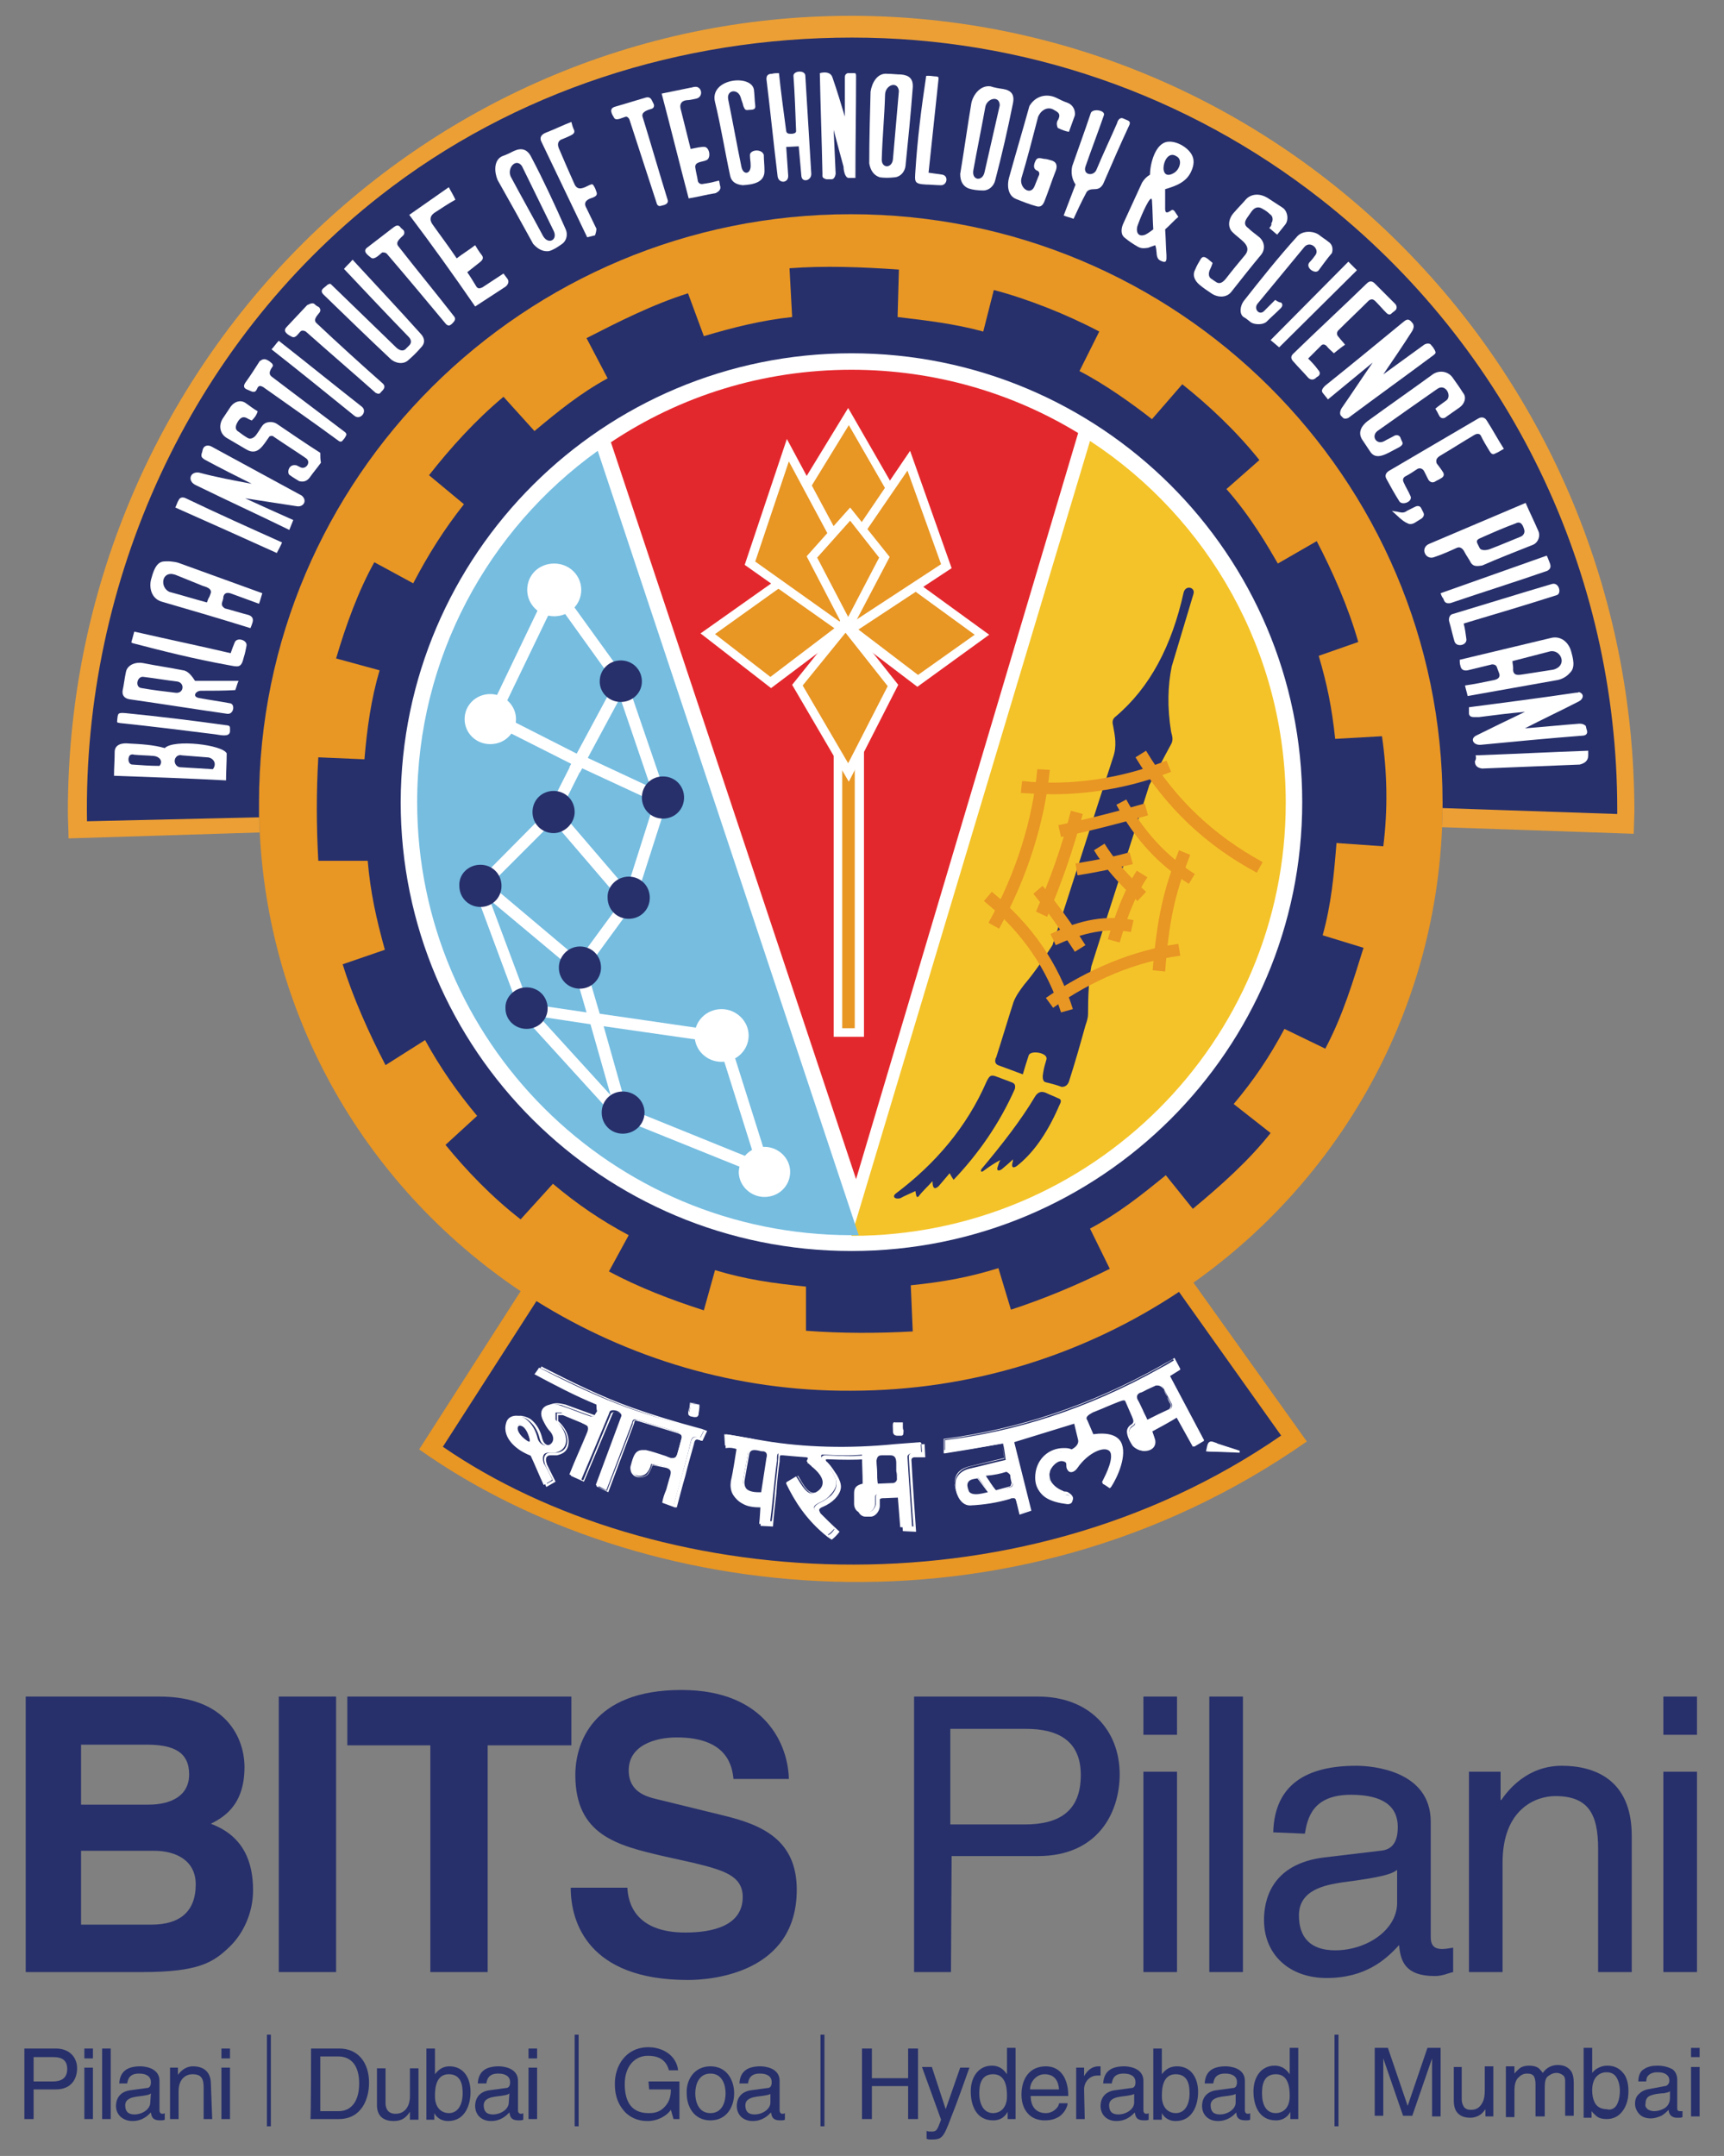
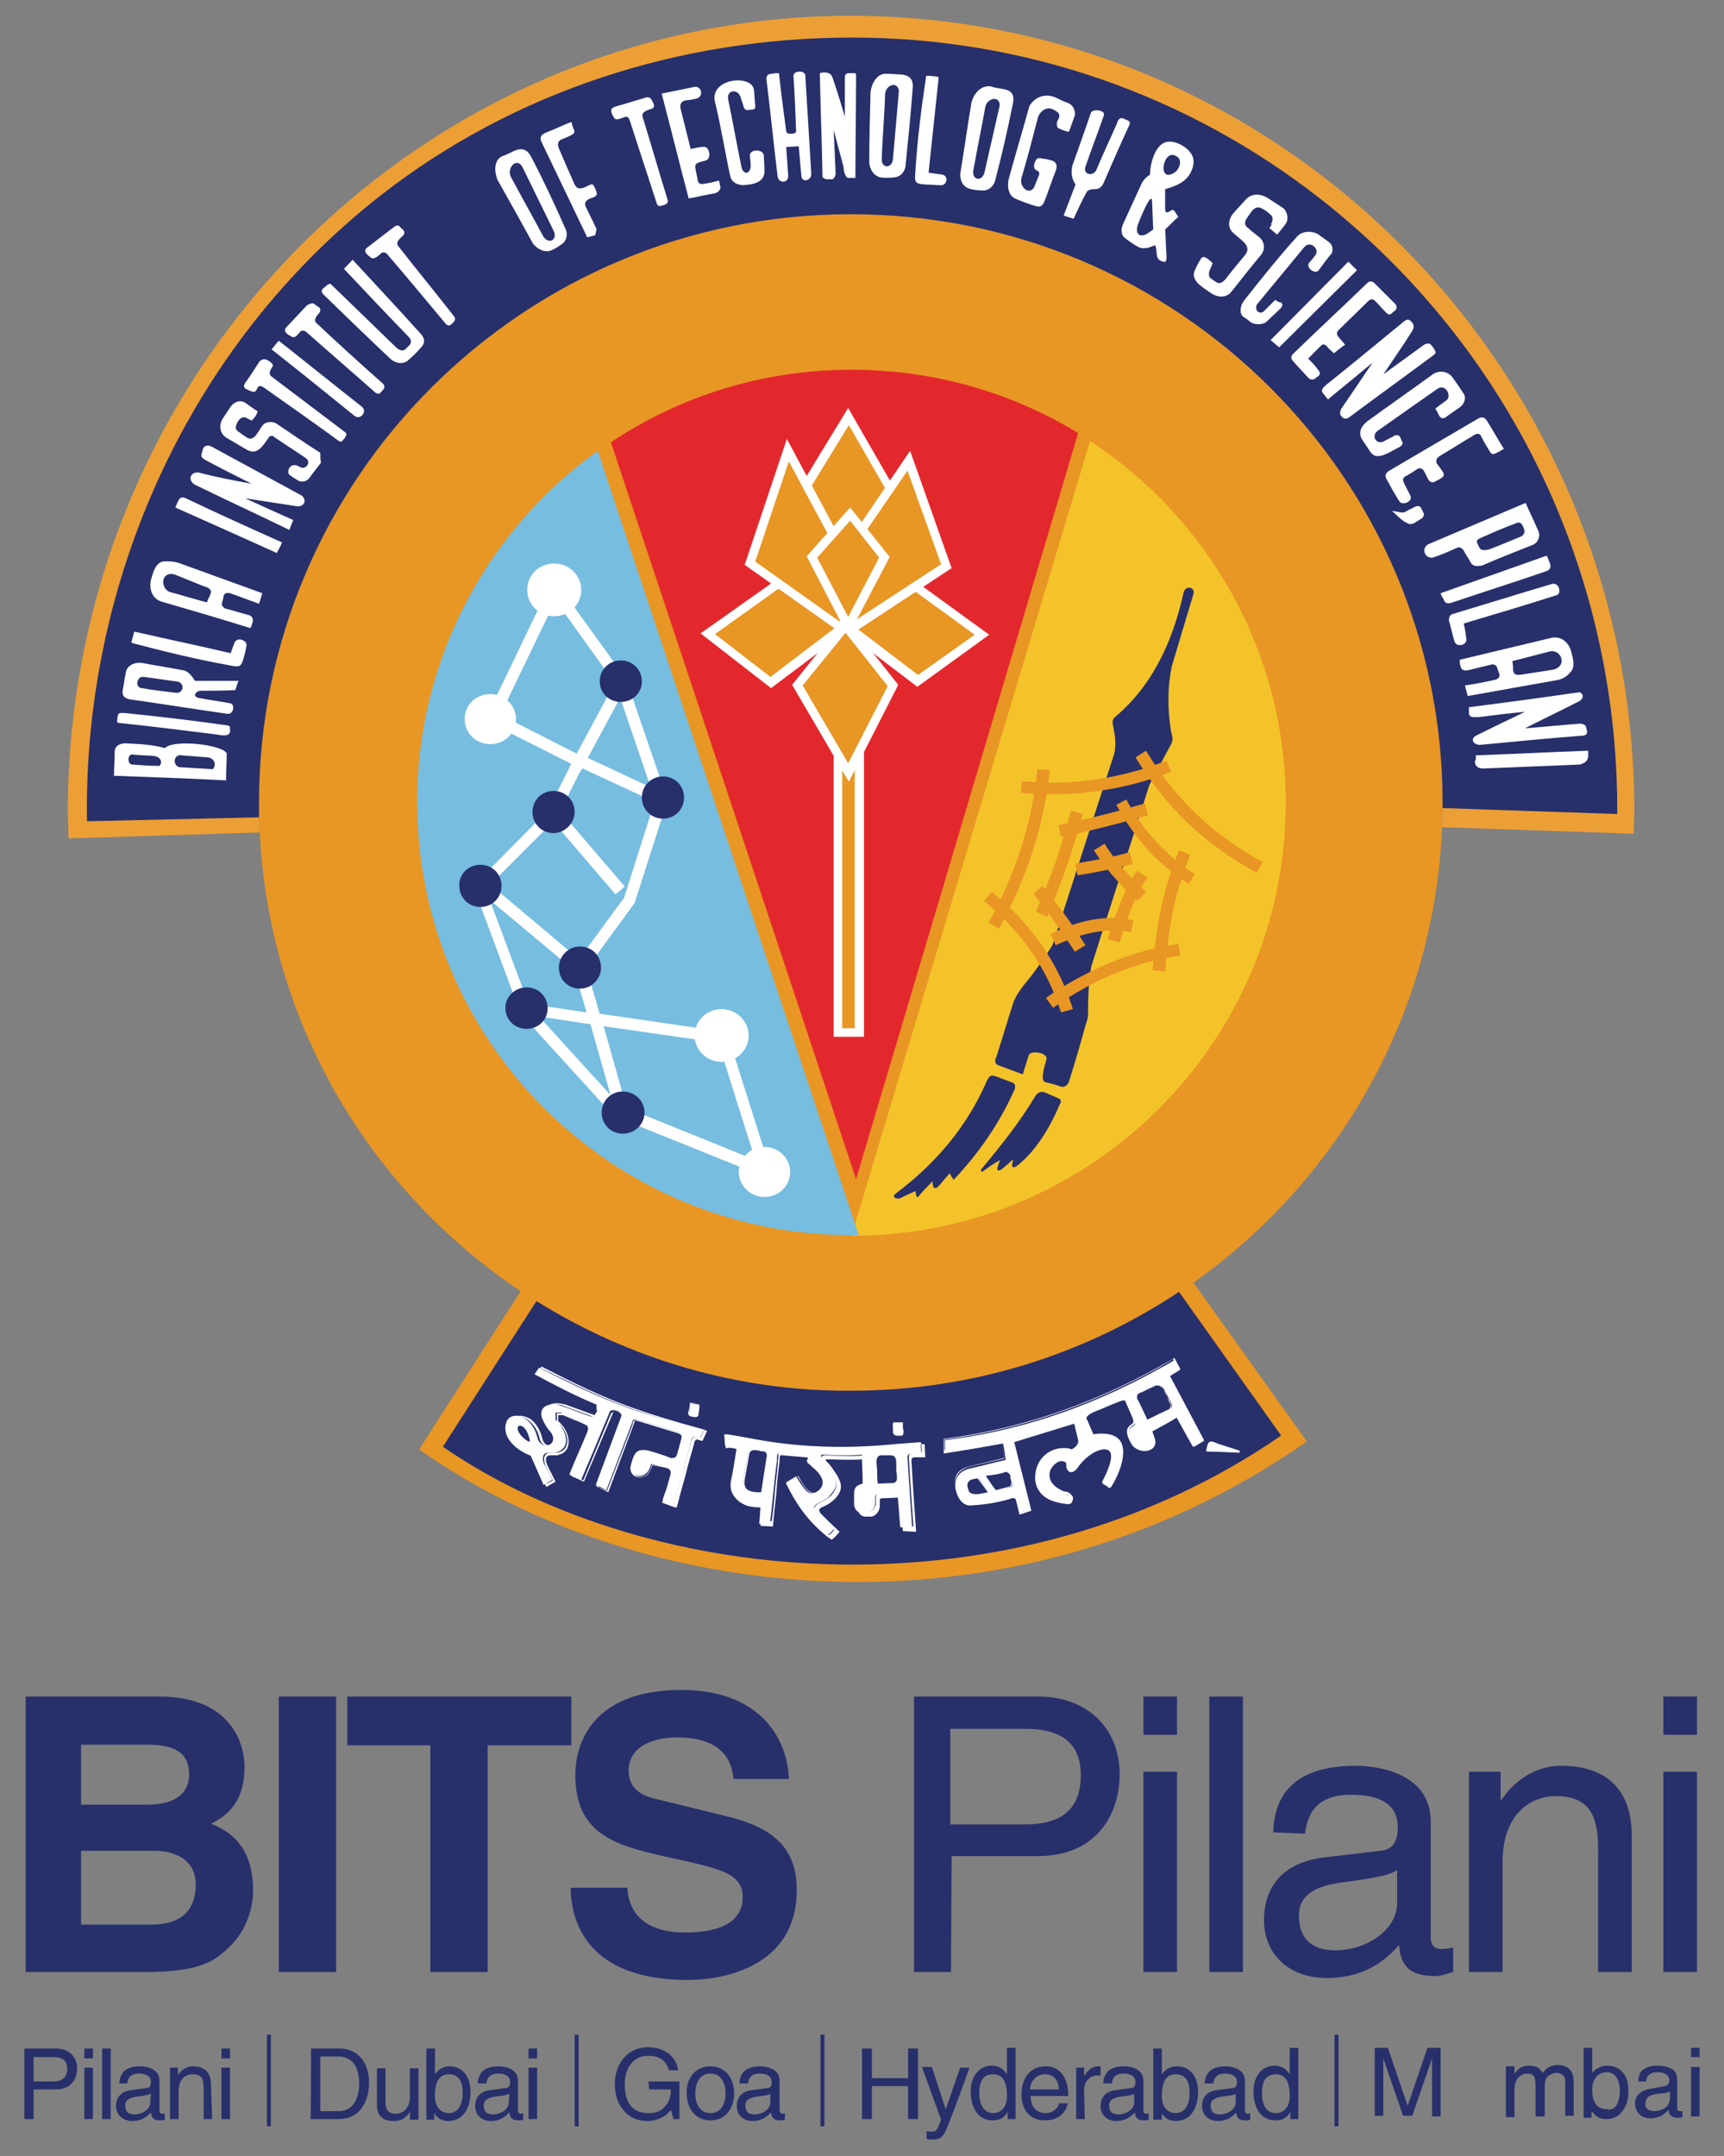
<svg xmlns="http://www.w3.org/2000/svg" version="1.1" id="Layer_1" x="0px" y="0px" viewBox="0 0 261.6 327.1" style="enable-background:new 0 0 261.6 327.1;" xml:space="preserve">
  <rect x="0" y="0" width="261.6" height="327.1" fill="#808080" stroke="none" />
  <style type="text/css"> .st0{fill-rule:evenodd;clip-rule:evenodd;fill:#E89624;} .st1{fill-rule:evenodd;clip-rule:evenodd;fill:#27306B;} .st2{fill-rule:evenodd;clip-rule:evenodd;fill:#FFFFFF;} .st3{fill-rule:evenodd;clip-rule:evenodd;fill:#EC9F35;} .st4{fill-rule:evenodd;clip-rule:evenodd;fill:#F4C329;} .st5{fill-rule:evenodd;clip-rule:evenodd;fill:#76BDE0;} .st6{fill-rule:evenodd;clip-rule:evenodd;fill:#E3282D;} .st7{fill:#FFFFFF;} .st8{fill:#E89624;} .st9{fill:#27306B;} .st10{enable-background:new ;} </style>
  <g>
    <g>
      <path class="st0" d="M129.1,32.5c49.6,0,89.8,40,89.8,89.3c0,30-14.9,56.6-37.8,72.8l17.2,24.1c-45.2,31.6-101.5,24.7-134.7,1.2 l15.4-24c-24-16.1-39.7-43.2-39.7-74.1C39.3,72.4,79.5,32.5,129.1,32.5" />
-       <path class="st1" d="M136.2,48.1c4.2,0.5,8.6,1,13,2.2l1.6-6.3c5,1.3,11.1,3.7,16,6.3l-3,6c3.9,2,8.2,5.1,11,7.3l4.6-5.3 c3.9,3.1,8.1,7,11.7,11.5l-5,4.4c3.8,4.3,6.4,8.9,7.8,11.3l5.9-3.4c2.4,4.6,4.8,10,6.3,15.3l-6,2.1c1.3,4.4,2,7.9,2.5,12.6 l7.1-0.4c0.8,5.5,0.9,11.2,0.2,16.7l-7.1-0.5c-0.4,5-0.8,9.3-2.1,14l6.2,1.9c-1.6,5.1-3.1,10.2-5.8,15.3l-6.2-3 c-2.3,4.3-4.6,7.7-7.7,11.4l5.6,4.4c-3.3,4.2-7.7,8.1-11.8,11.5l-4.1-5.1c-3.8,3.1-7.2,5.8-11.5,8.1l3,6.1c-5,2.5-10.1,4.6-15,6.2 l-1.9-6.3c-4.5,1.4-8.4,2.1-13.3,2.6l0.3,7c-5.4,0.3-10.8,0.3-16.2-0.1v-6.7c-5-0.5-9.2-1.1-13.8-2.5l-1.7,6.1 c-5-1.6-9.9-3.5-14.4-5.9l3-5.5c-4.3-2.3-7.8-4.7-11.5-7.8L79,185c-4.5-3.5-8.2-7.4-11.4-11.3l4.8-4.4c-3-3.6-5.6-7.3-7.9-11.5 l-6,3.8c-2.5-4.8-5-10.4-6.5-15.3l6.4-2.2c-1.3-4.7-2.2-8.7-2.6-13.5l-7.5,0c-0.3-5.4-0.3-10.5,0-15.7l7,0.3 c0.4-4.7,1-9.1,2.3-13.5L51,99.9c1.5-5.1,3.4-10.3,5.8-14.6l5.9,3.2c2.3-4.4,4.7-8.2,7.7-12l-5.3-4.4c3.3-4.2,7-8.3,11.3-11.9 l4.7,5.2c3.6-3,6.9-5.7,11.1-8L89,51.3c4.9-2.5,10-5.1,15.4-6.8l2.4,6.5c4.4-1.3,8.7-2.4,13.4-2.9l-0.4-7.4 c5.3-0.4,10.8-0.2,16.6,0.2L136.2,48.1z" />
-       <path class="st2" d="M129.2,53.6c37.8,0,68.4,30.5,68.4,68.1c0,37.6-30.6,68.1-68.4,68.1c-37.8,0-68.4-30.5-68.4-68.1 C60.9,84.1,91.5,53.6,129.2,53.6" />
      <path class="st3" d="M39.4,126.3l-29,0.9c0-1.3-0.1-2.7-0.1-4.1C10.3,56.5,63.5,2.4,129.1,2.4C194.8,2.4,248,56.5,248,123.2 l-0.1,3.3l-29.1-1c0.1-1.2,0.1-2.4,0.1-3.7c0-49.3-40.2-89.3-89.8-89.3c-49.6,0-89.8,40-89.8,89.3 C39.3,123.3,39.3,124.8,39.4,126.3" />
      <path class="st1" d="M245.4,123.5v-0.7c0-36-16.3-70.1-45-92.6c-20.3-15.9-45.1-24.5-71.1-24.5c-26,0-51.3,8.1-71.6,24 c-29,22.7-45.1,58.5-44.5,94.9l26.1-0.6c0-0.7,0-1.5,0-2.2c0-49.3,40.2-89.3,89.8-89.3c49.6,0,89.8,40,89.8,89.3 c0,0.3,0,0.5,0,0.8L245.4,123.5z" />
      <path class="st2" d="M236.2,103.2c-4.5,0.8-9,1.6-13.5,2.4c-0.1-0.5-0.3-1.1-0.4-1.6c1.4-0.2,2.9-0.5,4.3-0.8 c0.5-0.1,1.1-0.3,0.9-1c-0.1-0.3-0.2-0.5-0.3-0.8c-0.1-0.4-0.3-0.6-0.8-0.6c-1.2,0.3-2.5,0.6-3.7,0.9c-0.6,0.1-1-0.1-1.1-0.7 c-0.1-0.3-0.1-0.6-0.1-0.9c4.6-1.1,9.2-2.2,13.8-3.3c1.5-0.4,2.7,0.6,3.1,2c0.3,1.1,0.7,2.5-0.2,3.3 C237.7,102.7,236.9,103.1,236.2,103.2 M235.3,98.8c-1.9,0.5-3.9,1-5.8,1.5c0,0.3,0.1,0.7,0.1,1c0,0.1,0,0.2,0,0.4 c0.1,0.9,0.9,0.7,1.6,0.6l4.5-0.7C237.9,101,236.9,98.6,235.3,98.8" />
      <path class="st2" d="M222.9,107.3c5.4-0.7,10.8-1.4,16.2-2.2c0.2,0,0.3,0,0.5-0.1c0.9,0.3,0.6,1.1,0,1.4c-2.7,1.4-5.5,2.7-8.2,4.1 c2.7-0.2,5.5-0.5,8.2-0.7c0.4,0,0.6,0,1,0.3c0.1,0.2,0.1,0.5,0.2,0.7c0.1,0.4,0,0.7-0.5,0.8c-5.2,0.4-10.4,0.9-15.6,1.4 c-1.1,0.1-1.7-0.9-0.7-1.4c2.4-1.2,4.9-2.4,7.4-3.6c-2.3,0.2-4.7,0.5-7,0.8c-0.1,0-0.3,0-0.5,0c-0.5,0-0.9,0-1-0.5 C222.9,107.9,222.9,107.6,222.9,107.3" />
      <path class="st2" d="M223.9,114.6c5.7-0.2,11.4-0.5,17.1-0.7c0,0.2,0,0.5,0,0.7c0,0.8-0.5,1.2-1.3,1.4c-4.9,0.2-9.9,0.4-14.8,0.6 c-0.7-0.1-1.1-0.4-1.1-1.1C224,115.2,224,114.9,223.9,114.6" />
      <path class="st2" d="M218.6,90c5.4-1.9,10.7-3.8,16.1-5.7c0.1,0.2,0.2,0.4,0.3,0.7c0.3,0.7,0.5,1.2-0.2,1.6 c-4.6,1.6-10,3.3-14.7,4.9c-0.7,0.1-0.9-0.1-1.1-0.7C218.8,90.6,218.7,90.3,218.6,90" />
      <path class="st2" d="M216.9,82.5c4.9-2.1,9.7-4.1,14.6-6.2c0.6,1.4,1.3,2.8,1.9,4.2c0.4,0.8,0,1.9-0.9,2.2c-2.5,1-5.1,2-7.6,3.1 c-0.7,0.1-1.3,0.2-1.7-0.4c-0.3-0.6-0.7-1.1-1-1.7c-0.2-0.4-0.6-0.8-1.1-0.6c-1.1,0.5-2.2,1-3.4,1.4 C216.3,85.1,215.4,83.1,216.9,82.5 M224.5,81.7c-0.4,0.2-0.5,0.4-0.3,0.8c0.1,0.2,0.2,0.4,0.3,0.6c0.2,0.5,1.1,0.4,1.6,0.2 c1.6-0.6,3.2-1.3,4.7-1.9c0.4-0.2,0.6-0.6,0.5-1c-0.2-0.7-0.5-1.4-1.3-1C228.1,80.1,226.3,80.9,224.5,81.7" />
      <path class="st2" d="M219.9,94.3c0.3,1,0.5,2,0.8,3c0.3,1,2,0.6,1.8-0.4c-0.1-0.8-0.2-1.5-0.4-2.3c4.7-1.4,9.4-2.8,14.1-4.3 c0.8-0.2,0.4-2-0.7-1.7c-5.1,1.5-10.2,3.1-15.2,4.6C219.9,93.4,219.8,93.9,219.9,94.3" />
      <path class="st2" d="M192.6,34.6c0.4,0.3,0.8,0.7,1.2,1c0.4-0.5,0.8-1,1.2-1.5c0.6-0.7,0.4-2.1-0.4-2.6c-0.8-0.5-1.5-1-2.3-1.5 c-1-0.6-2.3-0.7-3.2,0.2c-0.6,0.7-1.3,1.4-1.9,2.1c-0.8,0.9-1,2.2-0.1,3c0.5,0.5,1.1,0.9,1.6,1.4c0.6,0.6,0.8,1.2,0.3,1.9 c-1,1.2-2,2.4-3,3.7c-0.5,0.6-1,0.9-1.6,0.4c-0.2-0.1-0.4-0.3-0.6-0.4c-0.5-0.3-0.4-1-0.2-1.4c0.2-0.4,0.3-0.7,0.4-1 c-0.2-0.2-0.5-0.4-0.7-0.6c-0.4-0.3-0.8-0.5-1.1,0c-0.3,0.5-0.6,1-0.8,1.5c-0.5,0.9-0.2,1.7,0.6,2.4c0.6,0.5,1.2,0.9,1.8,1.3 c1,0.7,2.4,0.7,3.1-0.3c1.5-1.9,3-3.8,4.5-5.6c0.6-0.8,0.5-1.9-0.3-2.6c-0.6-0.5-1.2-0.9-1.7-1.4c-0.6-0.4-0.6-0.9-0.2-1.5 c0.2-0.3,0.5-0.7,0.7-1c0.5-0.7,1.1-0.8,1.7-0.4c0.4,0.2,0.8,0.5,1.1,0.8c0.5,0.3,0.5,1,0.2,1.4C193,34.1,192.8,34.4,192.6,34.6" />
      <path class="st2" d="M193.5,45.5c-0.6,0.6-1.1,1.1-1.7,1.7c-0.7,0.7-1.6-0.3-1-1.1c2.4-2.9,4.8-5.8,7.1-8.6 c0.9-1.1,2.4,0.3,1.7,1.2c-0.2,0.3-0.6,0.8-0.9,1.1c-0.7,0.8,0.9,1.9,1.4,1.2c0.6-0.8,1.3-1.8,2-2.6c0.2-0.6,0.1-1.3-0.5-1.7 c-0.5-0.4-1-0.7-1.5-1.1c-0.9-0.6-2.4-0.6-3.2,0.2c-2.9,3.2-5.6,6.6-8.2,9.9c-0.5,0.7-0.7,1.9,0,2.4c0.4,0.2,0.7,0.5,1.1,0.8 c0.6,0.4,1.9,0.4,2.4-0.1c0.7-0.7,1.4-1.3,2.1-2c0.3-0.3,0.4-0.6,0.1-0.9C194.1,45.9,193.8,45.7,193.5,45.5" />
      <polygon class="st2" points="204.6,39.7 205.9,41 194.1,52.7 192.8,51.6 " />
      <path class="st2" d="M198.5,54.4c0.7-0.7,1.3-1.3,2-2c0.2-0.2,0.5-0.2,0.8,0.1c0.3,0.4,0.7,0.7,1.1,1.1c0.5-0.4,1.1-0.9,1.7-1.3 c-0.3-0.4-0.7-0.8-1-1.2c-0.3-0.3-0.3-0.7,0-1c1.5-1.5,3.1-3,4.6-4.5c0.4-0.3,0.7-0.2,1,0.1c0.6,0.6,1.1,1.2,1.7,1.8 c0.2,0.2,0.5,0.3,0.7,0.1c0.2-0.2,0.4-0.3,0.6-0.5c0.3-0.2,0.3-0.7,0-1c-1-1-2.1-2.1-3.1-3.1c-0.4-0.4-0.8-0.4-1.2,0 c-3.7,3.6-7.5,7.1-11.2,10.7c-0.4,0.4-0.3,0.8,0.1,1.2c0.7,0.8,1.5,1.6,2.2,2.4c0.3,0.3,0.7,0.4,1.1,0.1c0.1-0.1,0.2-0.2,0.4-0.3 c0.4-0.3,0.3-0.7,0-1C199.5,55.4,199,54.9,198.5,54.4" />
      <path class="st2" d="M201.5,60.6c2.3-1.9,4.5-3.7,6.8-5.6c-1.6,2.3-3.1,4.6-4.7,6.9c-0.2,0.3-0.4,0.9-0.1,1.2 c0.1,0.1,0.2,0.2,0.3,0.3c0.2,0.2,0.6,0.1,0.8,0c4.3-3.2,8.6-6.3,12.9-9.5c0.4-0.3,0.4-0.4,0.2-0.8c-0.1-0.2-0.3-0.5-0.5-0.7 c-0.2-0.4-0.8-0.3-1.1-0.1c-2.1,1.5-4.1,3-6.2,4.5c1.5-2.2,3-4.4,4.4-6.6c0.2-0.4,0.3-0.7,0.1-1.1c-0.4-0.5-0.7-0.9-1.4-0.3 c-3.9,3.2-7.9,6.5-11.9,9.7c-0.3,0.3-0.7,0.7-0.4,1.1C201,60,201.3,60.3,201.5,60.6" />
      <path class="st2" d="M210.4,72.7c0.6,1.1,1.2,2.2,1.9,3.3c0.4,0.8,2.2,0.1,1.7-0.8c-0.3-0.7-0.7-1.3-1-2c-0.2-0.4-0.1-0.7,0.2-0.9 c0.6-0.3,1.2-0.7,1.8-1.1c0.4-0.3,0.9-0.1,1.1,0.3c0.2,0.4,0.4,0.8,0.6,1.2c0.2,0.4,0.6,0.6,1,0.4c0.3-0.2,0.6-0.3,0.9-0.5 c0.4-0.2,0.6-0.5,0.4-0.9c-0.3-0.5-0.7-1-1-1.4c-0.2-0.6,0.1-0.9,0.6-1.2c1.7-1,3.4-2.1,5.1-3.1c0.3-0.2,0.8-0.3,1,0.1 c0.4,0.8,0.8,1.5,1.3,2.3c0.2,0.3,0.4,0.7,0.9,0.4c0.5-0.2,0.9-0.5,1.3-0.7c-0.9-1.4-1.7-2.9-2.6-4.3c-0.3-0.5-0.8-0.6-1.3-0.3 c-4.4,2.6-8.9,5.2-13.3,7.8C210.2,71.7,210.1,72.2,210.4,72.7" />
      <path class="st2" d="M217.8,62c0.2,0.3,0.4,0.7,0.6,1.1c0.3,0.5,0.8,0.4,1.1,0.1c0.7-0.5,1.3-0.9,2-1.4c0.7-0.5,1.1-1.5,0.5-2.2 c-0.5-0.8-1-1.5-1.5-2.2c-0.7-1.1-2.1-1.3-3.1-0.6c-3.3,2.4-6.6,4.7-9.9,7.1c-0.9,0.7-1.5,1.7-0.8,2.8c0.4,0.6,0.8,1.2,1.2,1.8 c0.7,1.1,1.8,0.7,2.8,0.2c0.6-0.3,1.1-0.6,1.7-0.9c0.3-0.2,0.5-0.4,0.4-0.7c-0.1-0.2-0.2-0.4-0.3-0.7c-0.1-0.3-0.5-0.5-0.9-0.3 c-0.5,0.3-1,0.5-1.5,0.8c-1.2,0.7-2.1-0.7-1.1-1.5c3.1-2.2,6.1-4.3,9.1-6.4c1.3-0.9,2.3,1.2,1.3,1.8C219,61.1,218.4,61.5,217.8,62 " />
      <path class="st2" d="M211.2,77.5c0.4,0.1,0.8,0.1,1.1,0.2c0.5,0.1,0.8,0.1,1.2-0.2c0.4-0.2,0.8-0.4,1.2-0.6c0.4-0.2,0.8-0.2,1,0.3 c0.1,0.2,0.2,0.4,0.3,0.6c0.2,0.4-0.1,0.8-0.5,1c-0.3,0.2-0.5,0.3-0.8,0.5c-0.3,0.2-0.8,0.3-1.1,0.1 C212.8,79.1,211.9,78.1,211.2,77.5" />
      <path class="st2" d="M38.2,73.4c-2.4-1.2-4.8-2.4-7.2-3.7c-0.4-0.3-0.5-0.4-0.4-0.9c0.1-0.2,0.1-0.4,0.2-0.7 c0.2-0.5,0.7-0.6,1.2-0.4c4.6,2.5,9.2,5,13.8,7.5c0.9,0.8,0.2,1.8-0.8,1.6c-2.6-0.4-5.2-0.8-7.8-1.2c2.4,1.1,4.8,2.2,7.3,3.3 c-0.2,0.5-0.4,1-0.6,1.5c-4.7-2.3-9.5-4.5-14.2-6.8c-1.3-0.6-0.9-2.1,0.5-1.9C32.8,72.4,35.5,72.9,38.2,73.4" />
      <path class="st2" d="M38.2,63.8c-0.2-0.1-0.5-0.2-0.8-0.4c-0.5-0.2-0.8-0.1-1.2,0.4c-0.4,0.6-0.7,1.3,0,1.7 c0.4,0.3,0.8,0.6,1.3,0.9c0.6,0.4,1.2-0.1,1.5-0.6c0.3-0.4,0.5-0.8,0.8-1.2c0.5-0.7,1.6-0.7,2.2-0.3c2.2,1.5,4.4,3,6.6,4.4 c0,0.5,0,1,0.1,1.5c-0.5,0.7-1.1,1.4-1.6,2.1c-0.4,0.6-0.9,0.9-1.7,0.7c-0.5-0.3-1-0.6-1.4-0.9c-0.5-0.2-0.3-1.8,1-1.5 c0.2,0.1,0.4,0.2,0.6,0.3c0.8,0.4,1.7-0.8,0.8-1.4c-1.6-1.1-3.2-2.1-4.8-3.2c-0.2-0.2-0.4-0.2-0.7-0.1c-1,1.4-1.8,3-3.5,2 c-1-0.6-1.9-1.1-2.9-1.7c-1.1-0.6-1.4-1.9-0.7-3c0.4-0.6,0.8-1.2,1.2-1.8c0.5-0.7,1.4-1.1,2.2-0.6c0.6,0.4,1.2,0.9,1.9,1.3 C38.9,63.1,38.5,63.5,38.2,63.8" />
      <path class="st2" d="M40.5,54.6c0.2,0.1,0.4,0.2,0.6,0.4c0.3,0.2,0.4,0.5,0.2,0.7c-0.4,0.6-0.6,1.1,0,1.5 c3.7,2.8,7.4,5.6,11.1,8.4c0.2,0.2,0.2,0.4,0.1,0.5c-0.1,0.2-0.2,0.4-0.4,0.6c-0.2,0.3-0.4,0.4-0.7,0.2c-3.8-2.8-7.7-5.5-11.5-8.2 c-0.4-0.2-0.6-0.2-0.8,0.1c-0.2,0.4-0.3,0.8-0.9,0.6c-0.2-0.1-0.5-0.2-0.7-0.3c-0.5-0.2-0.6-0.5-0.3-1c0.8-1.1,1.5-2.2,2.2-3.3 C39.8,54.5,40.1,54.4,40.5,54.6" />
      <path class="st2" d="M47.8,46.2c0.2,0.2,0.4,0.3,0.6,0.4c0.2,0.2,0.3,0.5,0.1,0.8c-0.4,0.5-1,1.1-0.5,1.6 c3.3,3.1,6.7,6.2,10.1,9.2c0.5,0.5,0.1,0.9-0.3,1.3c-0.2,0.3-0.4,0.3-0.8,0.1c-3.5-3.1-7.1-6.2-10.6-9.3c-0.2-0.1-0.4-0.2-0.7-0.1 c-0.4,0.3-0.8,1.2-1.4,0.9c-0.6-0.3-1.5-0.8-0.8-1.5l3.1-3.3C47.2,46,47.5,45.9,47.8,46.2" />
      <path class="st2" d="M41.2,53c4.2,3.3,8.4,6.7,12.6,10.1c0.9,0.7,2-0.7,1.1-1.4c-4.2-3.3-8.4-6.7-12.6-10 C41.9,52.1,41.6,52.6,41.2,53" />
      <path class="st2" d="M60.7,34.4c0.1,0.2,0.3,0.3,0.5,0.5c0.2,0.2,0.2,0.6,0,0.8c-0.5,0.5-1.2,1-0.8,1.6c2.8,3.6,5.7,7.1,8.5,10.7 c0.4,0.5-0.1,0.9-0.4,1.2c-0.3,0.2-0.4,0.3-0.8,0c-3-3.6-6-7.2-9-10.7c-0.2-0.2-0.4-0.2-0.7-0.2c-0.4,0.3-1.2,1.2-1.7,0.8 c-0.5-0.4-1.4-1-0.5-1.6l3.9-3C60.1,34.2,60.4,34.1,60.7,34.4" />
-       <path class="st2" d="M62.1,32.6c2-1.4,4-2.8,6-4.2c0.3,0.6,0.7,1.2,1,1.9c-1.1,0.6-2.1,1.3-3.2,2c-0.7,0.5-0.7,1.1-0.3,1.7 c1.2,1.7,2.5,3.4,3.7,5.2c0.9-0.7,1.9-1.3,2.8-2c0.3,0.5,0.6,1,1,1.5c0.3,0.4,0.2,0.7-0.3,1.1c-0.6,0.5-1.3,1-1.9,1.5 c0.5,0.7,0.9,1.4,1.4,2.2c0.2,0.3,0.5,0.3,0.9,0.1c1.1-0.7,2.1-1.4,3.2-2.1c0.2,0.3,0.4,0.5,0.6,0.8c0.3,0.4,0.1,0.9-0.3,1.2 c-1.5,1-3.1,2-4.6,3C68.8,41.7,65.5,37.1,62.1,32.6" />
      <path class="st2" d="M50.4,43.3c3.2,3.1,6.5,6.3,9.7,9.4c0.3,0.3,0.9,0.7,1.4,0.3l0.6-0.6c0.4-0.4,0.3-0.9-0.1-1.3 c-3.3-3.4-6.5-6.8-9.8-10.3c0.4-0.5,0.9-0.9,1.3-1.4c3.4,3.7,6.9,7.4,10.3,11.2c0.6,0.6,0.8,1.4,0.1,2.1c-0.6,0.7-1.2,1.3-1.9,1.9 c-0.8,0.8-2.1,0.5-2.8-0.2c-3.4-3.2-6.7-6.4-10.1-9.7c-0.3-0.3-0.4-0.6-0.1-0.9c0.2-0.2,0.5-0.4,0.7-0.6 C50.1,43,50.1,43,50.4,43.3" />
      <path class="st2" d="M26.6,77c5.2,2.3,10.3,4.6,15.4,6.9c0.3-0.6,0.6-1.1,0.8-1.6c-4.9-2.2-9.8-4.4-14.6-6.7 c-0.4-0.2-0.9-0.2-1.1,0.3C26.9,76.2,26.8,76.6,26.6,77" />
      <path class="st1" d="M81.4,197.4l-14.2,22.1c31.7,21.8,86.5,26.4,127.2-1.7l-15.5-21.8c-14.3,9.5-31.4,15-49.8,15 C111.6,211.1,95.2,206,81.4,197.4" />
      <path class="st4" d="M165.4,66.9c17.9,11.7,29.7,32,29.7,54.9c0,36.3-29.5,65.7-65.9,65.7L165.4,66.9z" />
      <path class="st5" d="M130.3,187.4c-0.4,0-0.7,0-1.1,0c-36.4,0-65.9-29.4-65.9-65.7c0-21.9,10.8-41.4,27.4-53.3L130.3,187.4z" />
      <path class="st6" d="M129.2,56.1c12.6,0,24.4,3.5,34.4,9.6l-33.7,113.2L92.7,67.1C103.2,60.1,115.7,56.1,129.2,56.1" />
      <polygon class="st0" points="132.4,84.2 149,96.3 139.2,103.3 128.3,95 125,92.6 " />
      <path class="st7" d="M139.2,104.2l-11.3-8.6l-4-2.9l8.3-9.4l17.9,13L139.2,104.2z M126,92.4l2.8,2l10.5,8l8.6-6.1l-15.4-11.2 L126,92.4z" />
      <polygon class="st0" points="128.7,63.2 121.5,75.1 128.3,91.7 135.6,75.1 " />
      <path class="st7" d="M128.3,93.4L120.7,75l8-13.1l7.6,13.2L128.3,93.4z M122.3,75.1l6.1,14.8l6.5-14.8l-6.1-10.6L122.3,75.1z" />
      <polygon class="st0" points="129.7,82 138,69.8 143.7,85.8 128.5,95.8 " />
      <path class="st7" d="M127.7,97.2l1.3-15.4l9.1-13.4l6.3,17.8L127.7,97.2z M130.3,82.2l-1.1,12.3l13.6-8.9l-5.1-14.2L130.3,82.2z" />
      <polygon class="st0" points="124,84.3 107.4,96.1 117,103.5 128.2,95 " />
      <path class="st7" d="M117,104.4l-10.7-8.3l18.1-12.8l4.7,12L117,104.4z M108.5,96.2l8.4,6.5l10.4-7.9l-3.7-9.4L108.5,96.2z" />
      <polygon class="st0" points="126.3,80.7 119.6,68.3 113.8,85.4 127.7,95.3 130.3,90.2 " />
      <path class="st7" d="M128,96.3L113,85.7l6.4-19.1l7.4,13.8l4.1,9.8L128,96.3z M114.6,85.2l12.8,9.1l2-4.1l-3.8-9.2l-5.9-11 L114.6,85.2z" />
      <polygon class="st0" points="129,78 123.2,84.5 128.7,95.1 134.2,84.5 " />
      <path class="st7" d="M128.7,96.5l-6.3-12.1L129,77l6,7.5L128.7,96.5z M124,84.6l4.7,9l4.7-9l-4.4-5.6L124,84.6z" />
      <rect x="127.2" y="114.4" class="st0" width="3.2" height="42.3" />
      <path class="st7" d="M131.1,157.3h-4.6v-43.6h4.6V157.3z M127.8,156h1.9V115h-1.9V156z" />
      <polygon class="st0" points="128.7,117.2 121,103.9 128.3,94.9 135.5,104 " />
      <path class="st7" d="M128.8,118.6l-8.6-14.7l8.1-10.1l8,10.1L128.8,118.6z M121.8,104l6.9,11.8l6-11.7l-6.4-8.1L121.8,104z" />
      <path class="st2" d="M82.2,21.6c2.3,4.8,4.6,9.6,6.9,14.4c0.4-0.1,0.8-0.2,1.2-0.3c0.1-0.3,0.2-0.7,0.2-1c-0.5-1-1-2.1-1.5-3.1 c0-0.1-0.1-0.1-0.1-0.2c-0.4-0.8,0.3-1.2,1-1.4c0.5-0.2,0.8-0.4,0.6-0.9c-0.1-0.3-0.2-0.6-0.4-0.9c-0.2-0.4-0.4-0.2-0.7-0.1 c-0.8,0.4-1.7,0.9-2.2-0.1c-0.8-1.8-1.6-3.6-2.4-5.5c-0.2-0.5-0.2-1,0.3-1.3c0.5-0.2,1-0.4,1.4-0.6c0.4-0.2,0.8-0.4,0.6-0.9 c-0.2-0.4-0.3-0.8-0.4-1.2c-1.3,0.5-2.5,1.1-3.8,1.6C82.1,20.4,81.8,20.9,82.2,21.6" />
      <path class="st2" d="M75.5,27.3c1.8,3.2,3.6,6.4,5.4,9.7c0.8,0.9,1.6,1.2,2.4,1.1c0.7-0.2,1.3-0.6,2-1.1c0.7-0.5,0.9-1.5,0.5-2.3 c-1.6-3.6-3.3-7.3-5.2-10.9c-0.6-1.2-1.5-1.4-2.6-0.9c-0.6,0.3-1.2,0.6-1.8,0.8C74.9,24.3,75,26.1,75.5,27.3 M79.2,25.2 c1.6,3.3,3.2,6.5,4.8,9.8c0.7,1.4-0.8,2.2-1.6,0.8c-1.6-3-3.3-6-4.9-9C76.9,25.5,78.3,23.9,79.2,25.2" />
      <path class="st2" d="M98.9,15.2c0.1,0.2,0.2,0.4,0.3,0.6c0.1,0.3,0,0.6-0.3,0.7c-0.7,0.2-1.6,0.5-1.4,1.2 c1.3,4.2,2.5,8.4,3.8,12.6c0.2,0.6-0.4,0.8-0.9,0.9c-0.3,0.1-0.5,0.1-0.7-0.2c-1.4-4.3-2.8-8.6-4.2-12.9c-0.1-0.2-0.3-0.4-0.5-0.4 c-0.5,0.1-1.5,0.7-1.8,0.2c-0.3-0.5-0.9-1.4,0.1-1.7l4.7-1.4C98.4,14.7,98.7,14.8,98.9,15.2" />
      <path class="st2" d="M100.4,14.2c1.5-0.3,2.9-0.6,4.4-0.9c0.2,0,0.3-0.1,0.5-0.1c1.2-0.3,1.6,1.6,0.2,1.8 c-0.5,0.1-0.9,0.2-1.3,0.2c-0.9,0.1-1.1,0.7-0.9,1.4c0.5,2,1,4,1.5,6c0.6-0.1,1.7-0.4,2.2-0.3c0.7,0.2,0.9,1.7,0.2,2 c-0.6,0.3-1.8,0.2-1.7,1.1c0.1,0.7,0.3,1.4,0.4,2.1c0.1,0.3,0.4,0.5,0.8,0.4c1.3-0.2,1.2-0.2,2.4-0.5c0.1,0.3,0.1,0.6,0.2,0.9 c0.1,0.5-0.3,0.8-0.7,1c-1.8,0.3-2.3,0.5-4.1,0.8C103.1,24.8,101.8,19.5,100.4,14.2" />
      <path class="st2" d="M124.8,26.4c-0.1-5.1-0.3-10.3-0.4-15.3c0.7-0.2,1.6-0.2,1.9,0.6c0.7,2,1.3,4,1.9,6v-5.8c0-0.4,0-0.6,0.4-0.8 c0.2,0,0.5,0,0.7,0c0.5,0,0.6-0.1,0.6,0.5c0,5.1-0.1,10.2-0.1,15.4h-1c-0.6,0-0.8-1.2-0.8-1.7c-0.5-1.8-1-3.7-1.5-5.6 c0.1,2.2,0.2,4.4,0.3,6.6c0,0.3-0.2,0.9-0.6,0.9c-0.2,0-0.5,0-0.8,0C124.7,27,124.8,26.8,124.8,26.4" />
      <path class="st2" d="M118.2,11.1c0.3,2.9,0.7,5.8,1.1,8.8c0.1,0.4,0.4,0.4,0.8,0.4c0.3,0,0.7-0.1,0.7-0.4 c-0.1-2.8-0.2-5.6-0.4-8.4c0-0.8,1.8-0.9,1.8,0c0.3,4.9,0.6,9.9,0.9,14.8c0.1,1.1-1.4,1.5-1.5,0.4l-0.4-4.5l-1.9,0.1 c0.1,1.2,0.2,3.1,0.3,4.3c0.1,1.2-1.4,1.3-1.6,0.2c-0.6-4.9-1.1-9.9-1.7-14.8c0-0.5,0.2-0.8,0.8-0.8 C117.5,11.1,117.8,11.1,118.2,11.1" />
      <path class="st2" d="M147.4,15.6c-0.6,3.6-1.1,7.2-1.7,10.8c0,1.2,0.5,1.9,1.3,2.2c0.6,0.2,1.4,0.3,2.2,0.3c0.9,0,1.6-0.7,1.8-1.5 c1-3.8,1.9-7.7,2.7-11.7c0.3-1.4-0.3-2-1.5-2.2c-0.7-0.1-1.3-0.2-1.9-0.4C148.8,12.9,147.7,14.3,147.4,15.6 M151.7,16 c-0.8,3.5-1.5,6.6-2.3,10.1c-0.3,1.5-2,1.3-1.7-0.3c0.6-3.3,1.2-6.2,1.8-9.5C149.7,14.9,151.7,14.4,151.7,16" />
      <path class="st2" d="M132.1,13.9c-0.1,3.7-0.2,7.3-0.2,10.9c0.2,1.1,0.7,1.8,1.6,2.1c0.7,0.1,1.4,0.1,2.3,0 c0.9-0.1,1.5-0.9,1.6-1.7c0.4-3.9,0.8-7.9,1.1-11.9c0.1-1.4-0.6-1.9-1.8-2c-0.6,0-1.3-0.1-2-0.1C133.1,11,132.3,12.6,132.1,13.9 M136.4,13.8c-0.3,3.6-0.6,6.7-0.9,10.3c-0.1,1.5-1.8,1.5-1.7,0c0.1-3.4,0.4-6.3,0.5-9.7C134.3,12.9,136.2,12.2,136.4,13.8" />
      <path class="st2" d="M142.4,12.1c-0.5,4.7-1,9.4-1.5,14.1c0.6,0.1,1.5,0.2,2.1,0.3c1,0.2,0.7,1.7-0.3,1.6c-0.6,0-1.6-0.1-2.2-0.1 c-1.8-0.1-1.7-0.4-1.6-2c0.3-4.8,0.9-9.6,1.6-14.2c0-0.3,0-0.3,0.4-0.3c0.4,0,0.8,0.1,1.2,0.1C142.5,11.7,142.4,11.7,142.4,12.1" />
      <path class="st2" d="M165.5,17.2c-0.9,2.7-1.9,5.4-2.8,8c-0.2,0.9-0.1,1.9,0.5,2.8c-0.6,1.6-1.2,3.1-1.8,4.7 c0.5,0.2,1,0.3,1.5,0.5c0.6-1.3,1.2-2.6,1.9-3.9c0.2-0.5,0.7-0.6,1.3-0.6c0.7,0,1-0.3,1.3-0.8c1.3-3,2.6-6,4-9 c0.2-0.6-0.3-0.6-0.9-0.9c-0.6-0.3-0.9,0.3-1,0.7c-1,2.3-2.1,4.6-3.1,7c-0.4,1.1-2.1,0.9-1.7-0.4c0.9-2.6,1.9-5.2,2.8-7.8 C167.8,16.7,165.7,16.4,165.5,17.2" />
      <path class="st2" d="M162.2,20c0.3-0.8,0.6-1.7,0.9-2.5c0.1-0.8-0.3-1.6-1.1-1.9c-0.6-0.2-1.2-0.5-1.8-0.8c-1.6-0.7-3.2-0.1-4,1.3 c-1,3.6-2.1,7.3-3.1,10.9c-0.3,1.1-0.2,2.7,1.1,3.2c1,0.4,2,0.8,3.1,1.1c0.7,0.2,1-0.3,1.2-0.8c0.6-1.5,1.1-3.1,1.7-4.6 c0.3-0.8,0.1-1.4-0.8-1.6c-0.3-0.1-0.7-0.2-1-0.2c-0.9-0.2-1.1-0.2-1.4,0.6c-0.2,0.6-0.1,1,0.4,1.2c0.3,0.1,0.4,0.5,0.2,0.8 c-0.2,0.5-0.4,1-0.6,1.5c-0.6,1.6-2.4,0.3-2-1.2c0.9-3,1.7-6.1,2.5-9.2c0.3-0.9,1.3-1.7,2.3-1.2c0.7,0.4,1.2,0.6,0.8,1.5 c-0.3,0.4-0.3,0.8-0.1,1.3C161.1,19.7,161.6,19.9,162.2,20" />
      <path class="st2" d="M114.6,16c-0.1-0.8-0.1-1.6-0.2-2.4c-0.4-2.4-6.8-1.7-5.9,1.9c0.9,3.7,1.5,7.5,2.3,11.2 c0.2,0.9,0.9,1.3,1.9,1.4c1.6-0.1,3.4-0.4,3.3-2.3c0-0.8-0.1-1.5-0.1-2.3c-0.3-1-2.2-0.8-2.1,0.1c0,0.5,0.1,0.9,0.1,1.4 c0.1,1.4-1.1,1.7-1.4,0.3c-0.7-3.4-1.3-6.8-2-10.2c-0.3-1.5,1.5-1.7,1.9-0.3c0.1,0.4,0.3,0.8,0.4,1.3c0.2,0.5,0.3,0.6,0.6,0.6 C114,16.6,114.7,16.8,114.6,16" />
      <path class="st2" d="M176.8,28.7c1.7-0.5,3.3-1.1,4-2.8c0.4-0.9,0.4-1.7,0.1-2.3c-0.5-1.1-2.2-2.2-3.6-2.1c-2,0.1-2.8,3.4-2.8,5 c-0.5,0.3-0.9,0.7-1.2,1.2c-0.9,2-1.9,4.1-2.8,6.1c-0.4,0.8-0.5,1.8,0.2,2.3c0.6,0.5,1.2,0.9,1.9,1.3c0.5,0.3,0.9,0.3,1.6,0.2 c0.3-0.1,0.8-0.3,1.1-0.4c0.3,0.9,0.1,1.5,0.4,2c0.1,0.2,0.3,0.3,0.5,0.4c0.9,0.4,0.8-0.2,0.8-0.9c-0.1-1.3-0.1-2.6-0.2-3.9 c0.7-0.6,1.3-1.3,2-1.9c-0.2-0.3-0.4-0.6-0.6-0.9c-0.2-0.2-0.4-0.2-0.6,0c-0.9,0.6-0.8-0.1-0.8-0.8 C176.8,30.5,176.8,29.6,176.8,28.7 M178.2,26.2c-2.7,1.7-1.7-3.8,0.3-2.5C179.5,24.2,179,25.7,178.2,26.2 M174.8,30.4 c0.1,1.4,0.1,3,0.2,4.4c-0.4,0.3-0.8,0.6-1.2,0.8c-1.3,0.5-1.5-0.7-1.1-1.6C173.2,32.6,174.7,29.2,174.8,30.4" />
      <path class="st2" d="M83.8,224.5c-0.4-0.9-0.8-1.7-1.3-2.5c-0.3-1.1,0-1.6,0.7-1.6c0.3,0,0.6,0,1,0c2.2-0.4,2.3-2.8,0.1-5v-1.1 c0.3,0,0.6,0,0.8,0c1,0.4,1.9,0.8,2.9,1.2c0.5,0.3,1.6,0.6,1.1,1.8c-0.9,2.2-1.8,4.1-2.7,6.4c0.6,0.3,1.2,0.6,1.8,0.8 c1.4-3.3,2.8-6.6,4.2-10c0-0.1,0.1-0.2,0.1-0.3c0.2-0.5,1.8-0.2,1.8,0.6c-1.3,3.5-2.6,7-3.9,10.5c0.5,0.2,1.1,0.5,1.6,0.8 c1.3-3.4,2.6-6.8,3.9-10.2c0.1-0.6,0.3-0.6,0.8-0.5c1.9,0.6,4,1.2,5.9,1.8c0.5,0.1,1,0.4,0.8,1.1c-0.2,0.8-0.4,1.5-0.6,2.2 c-0.2,0.6-0.4,0.9-1.2,0.8c-1.2-0.4-2.6-0.9-3.8-1.2c-1.4-0.3-1.7,0.8-2.1,2.3c-0.2,1.4,1.5,2,2.4,1.1c0.4-0.4,0.6-0.9,0.7-1.4 c0.8,0.2,1.5,0.3,2.3,0.5c0.8,0.2,0.9,0.5,0.7,1.3c-0.3,1.2-0.9,2.8-1.2,4l1.6,0.6c0.8-3,1.9-6.7,2.6-9.7c0.2-1.1,0.8-0.8,1.4-0.6 l0.6-1.2l-0.7-0.2c-3.5-0.9-7.1-1.9-10.5-3.1c-4.8-1.7-9.3-3.9-13.8-6.2c-0.2,0.3-0.4,0.6-0.7,1c3,1.6,6,3.2,9.4,4.6 c0,0.3,0,0.7,0.1,1c-0.1,0.2-0.3,0.4-0.4,0.7c-0.2,0.1-0.4,0.1-0.6,0.1c-1.5-0.5-2.9-1.1-4.4-1.6c-1.9-0.7-3.8,0.2-2.8,2.2 c0.3,0.6,0.6,1.2,1.1,1.7c1.2,1.5-0.3,2.6-1.3,1.9c-0.3-0.2-0.5-0.5-0.6-0.8c-0.3-1.3-0.9-2.3-1.8-3c-1-0.8-2.7-0.7-3,0.6 c-0.7,2.3,1.8,4.3,3.7,4.9c0.7,1.5,1.3,3,2,4.5C83,225,83.4,224.8,83.8,224.5 M80.4,218.4c0.1,0.4-0.1,0.6-0.6,0.3 C76.6,216.3,79.6,214.5,80.4,218.4" />
      <path class="st7" d="M102.4,228.7l-1.9-0.7l0-0.1c0.1-0.6,0.3-1.2,0.6-1.9c0.2-0.7,0.4-1.5,0.6-2.1c0.1-0.4,0.1-0.7,0-0.8 c-0.1-0.2-0.3-0.3-0.6-0.4c-0.5-0.1-1-0.2-1.5-0.3c-0.2,0-0.4-0.1-0.6-0.1c-0.2,0.6-0.4,1-0.7,1.4c-0.6,0.6-1.8,0.6-2.3,0 c-0.2-0.2-0.4-0.6-0.3-1.2l0.1-0.2c0.3-1.2,0.6-2.3,1.7-2.3c0.2,0,0.3,0,0.5,0c0.9,0.2,1.8,0.5,2.7,0.8c0.4,0.1,0.7,0.3,1.1,0.4 c0.1,0,0.2,0,0.3,0c0.4,0,0.6-0.2,0.7-0.7l0.6-2.2c0.1-0.2,0.1-0.4,0-0.5c-0.1-0.2-0.4-0.3-0.7-0.4l-5.9-1.8 c-0.2,0-0.3-0.1-0.3-0.1c-0.1,0-0.2,0-0.3,0.5l-3.9,10.4l-1.8-0.9l4-10.6c0-0.4-0.7-0.7-1.1-0.7c-0.2,0-0.4,0.1-0.4,0.2l-4.4,10.4 l-2-0.9l0.1-0.1c0.5-1.1,0.9-2.1,1.4-3.2c0.4-1,0.9-2.1,1.3-3.1c0.4-0.9-0.3-1.2-0.9-1.5c-0.1,0-0.2-0.1-0.2-0.1l-2.9-1.2l-0.7,0 v0.9c1.3,1.2,1.8,2.6,1.5,3.8c-0.2,0.8-0.8,1.2-1.7,1.4c-0.2,0-0.4,0-0.7,0c-0.1,0-0.2,0-0.3,0c-0.3,0-0.4,0.1-0.5,0.2 c-0.2,0.2-0.2,0.6,0,1.2l1.3,2.6l-1.4,0.8l-2-4.6c-2-0.7-4.4-2.7-3.7-5c0.2-0.7,0.8-1.2,1.7-1.2c0.5,0,1.1,0.2,1.6,0.5 c0.9,0.7,1.5,1.7,1.8,3c0.1,0.3,0.2,0.6,0.5,0.8c0.5,0.4,1.2,0.1,1.5-0.4c0.2-0.4,0.1-0.9-0.3-1.4c-0.4-0.5-0.8-1-1.1-1.8 c-0.4-0.9-0.3-1.5-0.1-1.8c0.3-0.5,0.9-0.8,1.7-0.8c0.4,0,0.9,0.1,1.3,0.2l4.4,1.6l0.5-0.1l0.3-0.6l-0.1-0.9 c-3.4-1.4-6.5-3-9.4-4.5l-0.1-0.1l0.8-1.2l0.1,0.1c4.3,2.2,8.9,4.5,13.7,6.2c3.1,1.1,6.4,2.1,10.5,3.2l0.8,0.3l-0.7,1.5l-0.1,0 c-0.1,0-0.2,0-0.3-0.1c-0.2,0-0.3-0.1-0.4-0.1c-0.2,0-0.4,0.1-0.5,0.7c-0.4,1.5-0.9,3.1-1.3,4.8c-0.5,1.7-0.9,3.3-1.3,4.8 L102.4,228.7z M100.8,227.9l1.4,0.5c0.4-1.4,0.8-3,1.3-4.7c0.5-1.7,0.9-3.3,1.3-4.8c0.1-0.6,0.4-0.9,0.8-0.9c0.1,0,0.3,0,0.5,0.1 c0.1,0,0.1,0,0.2,0l0.5-1l-0.5-0.2c-4.1-1-7.4-2.1-10.5-3.2c-4.8-1.7-9.3-4-13.7-6.1l-0.5,0.8c2.8,1.5,5.9,3.1,9.3,4.5l0.1,0 L91,214l-0.4,0.8l-0.7,0.1l-4.4-1.6c-0.4-0.2-0.8-0.2-1.2-0.2c-0.7,0-1.2,0.2-1.5,0.7s-0.2,0.9,0.1,1.5c0.3,0.7,0.7,1.2,1.1,1.7 c0.5,0.6,0.6,1.2,0.4,1.7c-0.3,0.6-1.2,0.9-1.9,0.5c-0.3-0.2-0.5-0.5-0.6-0.9c-0.3-1.3-0.9-2.2-1.8-2.9c-0.4-0.3-0.9-0.5-1.4-0.5 c-0.7,0-1.2,0.4-1.4,1c-0.6,2.2,1.7,4.1,3.6,4.7l0.1,0l2,4.5l0.9-0.5l-1.2-2.4c-0.2-0.7-0.2-1.2,0.1-1.5c0.1-0.2,0.4-0.3,0.7-0.3 c0.2,0,0.3,0,0.4,0c0.2,0,0.4,0,0.6,0c0.8-0.1,1.3-0.5,1.5-1.2c0.3-1-0.2-2.4-1.5-3.5l0,0v-1.3l1,0l0,0l2.9,1.2 c0.1,0,0.1,0.1,0.2,0.1c0.5,0.3,1.4,0.7,1,1.9c-0.5,1.1-0.9,2.1-1.3,3.2c-0.4,1-0.8,2-1.3,3.1l1.5,0.7l4.2-10.1 c0.1-0.2,0.4-0.3,0.7-0.3c0.5,0,1.3,0.3,1.3,1l-3.9,10.4l1.3,0.6l3.9-10.1c0-0.3,0.1-0.7,0.6-0.7c0.1,0,0.2,0,0.4,0.1l5.9,1.8 c0.3,0.1,0.6,0.2,0.8,0.5c0.1,0.2,0.1,0.5,0,0.8l-0.6,2.2c-0.2,0.6-0.3,1-1.3,0.9c-0.4-0.1-0.8-0.2-1.1-0.4 c-0.9-0.3-1.8-0.6-2.7-0.8c-1.2-0.2-1.5,0.7-1.9,2.1l-0.1,0.2c-0.1,0.4,0,0.7,0.3,0.9c0.4,0.5,1.4,0.5,1.9,0 c0.3-0.4,0.6-0.8,0.7-1.4l0-0.1l0.1,0c0.3,0.1,0.5,0.1,0.8,0.1c0.5,0.1,1,0.2,1.6,0.3c0.4,0.1,0.7,0.2,0.8,0.5 c0.1,0.2,0.2,0.6,0,1c-0.1,0.6-0.4,1.4-0.6,2.1C101.1,226.7,101,227.3,100.8,227.9 M80.2,219c-0.1,0-0.3,0-0.4-0.1 c-1.4-1-1.7-1.9-1.5-2.4c0.1-0.3,0.3-0.4,0.6-0.4c0.6,0,1.4,0.7,1.7,2.4c0.1,0.2,0,0.4-0.1,0.5C80.4,218.9,80.4,219,80.2,219 M78.9,216.3c-0.2,0-0.3,0.1-0.3,0.2c-0.2,0.4,0.2,1.3,1.4,2.1c0.3,0.2,0.4,0.1,0.4,0.1c0-0.1,0-0.1,0-0.3 C80,216.9,79.4,216.3,78.9,216.3" />
      <path class="st2" d="M152.2,219c0.2,0.8,0.3,1.7,0.4,2.5c-1.8,0.4-3.6,0.9-5.4,1.3c-1.4,0.3-2.4,1.3-2.2,2.7 c0.1,1.3,0.8,2.9,2.2,2.8c2-0.1,3.9-0.5,5.9-1c0.5-0.1,1-0.2,1.1,0.4c0.2,0.6,0.4,1.3,0.5,1.9c0.5-0.2,1.1-0.4,1.6-0.6 c-0.9-3.5-1.8-6.9-2.6-10.4c3.1-1,6.2-1.9,9.3-2.9c0.3,1,0.6,2,0.9,3c0.1,0.5-0.3,1.1-1.1,1.6c-2.8-0.7-5.2,1-5.5,3.7 c-0.3,3.1,2.2,3.9,4.6,4.2c1,0.1,1.1-0.9,0.3-1.3c-0.3-0.1-0.6-0.1-0.9-0.3c-1.6-0.6-2.6-1.8-1.9-3.6c0.3-0.6,1.1-1.5,1.9-1.3 c0.5,0.1,0.6,0.4,0.6,0.8c0,1.1,1,1.1,1.6,0.2c1.6-2.3,4.1-3.4,4.9-2.5c0.9,1-0.6,3.9-1.1,4.9c0.4,0.2,0.8,0.5,1.1,0.7 c1.7-2.7,4.1-8.9-2.6-7.8c-0.3-0.8-0.6-1.5-0.9-2.2c-0.3-0.8,0.2-1.1,0.9-1.5c1.3-0.5,2.6-1.1,3.9-1.6c0.6-0.2,1.1-0.5,1.4,0.2 c0.3,0.7,0.6,1.5,0.9,2.2c0.2,0.5,0.5,1-0.1,1.3c-0.3,0.2-0.6,0.5-0.6,1c0,0.5,0.4,1.5,0.9,2.1c0.9,1.1,3.4,0.8,3.1-1 c-0.2-0.4-0.3-0.9-0.5-1.3c1.3-0.7,2.6-1.4,3.9-2.2c0.8,1.5,1.6,3,2.5,4.5c0.5-0.3,1-0.6,1.5-0.9c-1.7-3.2-3.5-6.6-5.2-9.8l1.6-1 l-0.8-1.5c-0.7,0.4-1.3,0.8-2.1,1.2c-11.4,6.4-22.3,9.7-32.8,11v1.9C143.4,220.5,152.2,219,152.2,219 M148.4,224.2 c0.1,0,1.7,2.3,1.7,2.3c-0.8,0.2-2.7,0.8-3.2-0.2C146.4,225,146.8,224.3,148.4,224.2 M149.4,223.8c1.1-0.1,2.2-0.3,3.3-0.6 c0.3,0,0.6,0.2,0.8,0.6c0,0.4,0,0.9,0.2,1.3c0,0.2-0.1,0.4-0.2,0.5c-0.8,0.2-1.5,0.4-2.3,0.6C150.5,225.4,150,224.6,149.4,223.8 M172.5,212.4c-0.2-0.6-0.1-0.9,0.5-1.2c0.4-0.2,1.8-0.9,2.2-1c0.8-0.3,1.2,0.1,1.5,0.7c0.4,0.7,0.7,1.4,1.1,2.1 c0.1,0.3,0,0.6-0.3,0.9c-0.8,0.4-2.6,1.2-3.4,1.6C173.5,214.6,173,213.5,172.5,212.4" />
      <path class="st7" d="M154.7,229.8l-0.5-2.1c-0.1-0.4-0.2-0.4-0.4-0.4c-0.2,0-0.4,0-0.5,0.1c-2,0.6-4,0.9-6,1 c-1.4,0.1-2.2-1.5-2.4-3c-0.1-1.4,0.7-2.5,2.3-2.9l5.2-1.2c-0.1-0.7-0.2-1.5-0.3-2.3c-0.6,0.1-2.4,0.5-8.7,1.5l-0.2,0v-2.2l0.1,0 c11.4-1.5,22.1-5.1,32.7-11c0.8-0.5,1.5-0.8,2.1-1.2l0.1-0.1l0.9,1.7l-1.6,1l5.2,9.8l-1.7,1l-2.5-4.5l-3.7,2l0.4,1.2 c0.1,0.5,0,0.9-0.3,1.3c-0.3,0.4-0.8,0.6-1.4,0.6c-0.6,0-1.2-0.3-1.6-0.7c-0.5-0.7-0.9-1.6-0.9-2.2c0-0.4,0.2-0.8,0.7-1.1 c0.4-0.3,0.3-0.6,0.1-1.1l-1-2.3c-0.1-0.3-0.3-0.4-0.4-0.4c-0.2,0-0.4,0.1-0.6,0.2l-4,1.7c-0.5,0.2-0.8,0.4-0.9,0.6 c-0.1,0.2-0.1,0.4,0.1,0.7l0.9,2.1c2.1-0.3,3.6,0.1,4.2,1.2c1,1.9-0.5,5.3-1.5,6.8l-0.1,0.1l-1.3-0.8l0.1-0.2c0.5-1,1.9-3.7,1-4.7 c-0.2-0.2-0.4-0.3-0.8-0.3c-1,0-2.8,1-3.9,2.8c-0.5,0.7-1.2,0.9-1.6,0.5c-0.2-0.2-0.2-0.5-0.2-0.8c0-0.4,0-0.6-0.5-0.7 c-0.7-0.2-1.5,0.7-1.8,1.2c-0.3,0.7-0.3,1.3-0.1,1.9c0.3,0.6,0.9,1.2,1.9,1.6c0.1,0.1,0.3,0.1,0.4,0.1c0.2,0,0.4,0.1,0.5,0.2 c0.5,0.3,0.7,0.7,0.6,1c-0.1,0.4-0.4,0.6-1,0.5c-2.2-0.3-5-1-4.7-4.3c0.2-2.3,2-4,4.3-4c0.4,0,0.8,0,1.2,0.2 c0.6-0.3,1.1-0.8,1-1.4L163,216l-9.1,2.8l2.6,10.4L154.7,229.8z M153.7,227.1c0.4,0,0.6,0.2,0.7,0.6l0.5,1.8l1.3-0.5l-2.6-10.5 l9.5-2.9l0.9,3.1c0.1,0.4-0.1,1.1-1.2,1.7l0,0l-0.1,0c-0.4-0.1-0.8-0.2-1.2-0.2c-2.2,0-3.9,1.6-4.1,3.8c-0.3,3.1,2.3,3.8,4.5,4 c0.4,0,0.6-0.1,0.7-0.3c0.1-0.2-0.1-0.5-0.4-0.8c-0.1-0.1-0.3-0.1-0.5-0.1c-0.1,0-0.3,0-0.4-0.1c-1.1-0.4-1.7-1-2-1.7 c-0.2-0.6-0.2-1.3,0.1-2c0.2-0.6,1-1.4,1.8-1.4c0.1,0,0.2,0,0.2,0c0.6,0.2,0.7,0.5,0.7,0.9c0,0.3,0.1,0.5,0.2,0.6 c0.3,0.3,0.8,0,1.1-0.5c1.3-1.9,3.1-2.9,4.2-2.9c0.4,0,0.8,0.1,0.9,0.4c1,1.1-0.4,3.8-1,5l0.9,0.6c0.9-1.5,2.4-4.7,1.4-6.5 c-0.6-1-1.9-1.4-4-1.1l-0.1,0l-1-2.4c-0.1-0.3-0.2-0.6-0.1-0.9c0.2-0.4,0.5-0.6,1.1-0.8l4-1.7c0.2-0.1,0.5-0.2,0.7-0.2 c0.3,0,0.5,0.2,0.7,0.5l1,2.3c0.2,0.4,0.4,1-0.2,1.4c-0.4,0.2-0.5,0.5-0.6,0.9c0,0.5,0.3,1.4,0.8,2c0.3,0.4,0.8,0.6,1.4,0.6 c0.5,0,0.9-0.2,1.2-0.5c0.2-0.3,0.3-0.6,0.3-1l-0.5-1.4l4.1-2.3l2.5,4.5l1.2-0.7l-5.2-9.8l1.6-1.1l-0.7-1.3 c-0.6,0.4-1.2,0.7-2,1.2c-10.6,5.9-21.3,9.5-32.7,11v1.6c3.4-0.6,8.4-1.5,8.6-1.5l0,0.1l0.1,0c0.2,0.9,0.3,1.8,0.4,2.5v0.1 l-5.4,1.3c-1.5,0.4-2.2,1.3-2.1,2.6c0.2,1.4,0.9,2.8,2.1,2.7c1.9-0.1,3.9-0.5,5.9-1C153.3,227.1,153.6,227.1,153.7,227.1 M148.1,227c-0.7,0-1.1-0.2-1.3-0.7c-0.3-0.6-0.3-1.2-0.1-1.5c0.3-0.4,0.8-0.6,1.6-0.7h0l0,0c0,0,0.1,0.1,1.8,2.3l0.1,0.1 l-0.2,0.1C149.7,226.7,148.9,227,148.1,227 M148.3,224.3c-0.7,0.1-1.2,0.2-1.4,0.6c-0.2,0.3-0.1,0.8,0.1,1.3 c0.1,0.3,0.5,0.5,1.1,0.5c0.6,0,1.3-0.2,1.8-0.3C149.3,225.6,148.5,224.5,148.3,224.3 M151.1,226.4L151.1,226.4 c-0.3-0.5-0.6-0.9-0.9-1.3c-0.3-0.4-0.6-0.8-0.9-1.2l-0.1-0.2l0.2,0c1.3-0.2,2.3-0.3,3.2-0.6l0,0l0,0c0.4,0,0.7,0.2,0.9,0.6l0,0v0 c0,0.4,0,0.8,0.2,1.2c0,0.3-0.1,0.5-0.3,0.7l-0.1,0L151.1,226.4z M149.6,223.9c0.2,0.4,0.5,0.7,0.7,1.1c0.3,0.4,0.5,0.8,0.8,1.1 l2.2-0.6c0.1-0.1,0.1-0.3,0.2-0.5c-0.1-0.4-0.2-0.8-0.2-1.2c-0.2-0.3-0.4-0.4-0.6-0.5C151.8,223.6,150.8,223.8,149.6,223.9 M174,215.8l-0.1-0.1c-0.3-0.5-0.5-1.1-0.8-1.6c-0.2-0.5-0.5-1.1-0.8-1.6c-0.2-0.7-0.1-1.1,0.5-1.4c0.2-0.1,0.6-0.3,1.1-0.5 c0.5-0.2,0.9-0.5,1.1-0.6c0.2-0.1,0.3-0.1,0.5-0.1c0.6,0,0.9,0.5,1.1,0.9c0.2,0.4,0.4,0.7,0.5,1.1c0.2,0.4,0.4,0.7,0.6,1.1 c0.1,0.4,0,0.8-0.4,1.1c-0.4,0.2-1.1,0.5-1.7,0.8c-0.6,0.3-1.3,0.6-1.7,0.8L174,215.8z M175.6,210.2c-0.1,0-0.3,0-0.4,0.1 c-0.2,0.1-0.7,0.3-1.1,0.5c-0.4,0.2-0.9,0.5-1.1,0.5c-0.4,0.2-0.6,0.5-0.4,1c0.3,0.5,0.5,1,0.8,1.6c0.2,0.5,0.5,1,0.7,1.5 c0.4-0.2,1-0.5,1.6-0.8c0.6-0.3,1.3-0.6,1.7-0.8c0.2-0.2,0.3-0.5,0.2-0.8c-0.2-0.3-0.4-0.7-0.5-1.1c-0.2-0.4-0.4-0.7-0.5-1.1 C176.3,210.4,176,210.2,175.6,210.2" />
      <path class="st2" d="M110,219.3c0.6,0,1.3,0.1,1.8,0.3c-0.3,1.7-0.5,3.4-0.9,5.1c-0.2,1.5,0.3,2.5,1.6,3.2c0.8,0.4,2,0.4,2.9,0.5 c0,0-0.1,2-0.2,2.8l1.6,0.1c0.4-2.8,0.7-7,1.1-9.7c0-0.1,0-0.2,0-0.4c0-0.8,0.2-0.7,0.6-0.7c1.2,0.1,2.5,0.2,3.7,0.2l0.5,0.3 l-0.3,0.7c0.1,0.1,0.6,0.5,0.7,0.6c1.1,1,1.9,2,1.7,2.9c-0.1,0.7-0.9,1.3-1.6,1.4c-1,0-1.9-1.9-2.4-2.6c-0.5,0.3-1,0.6-1.5,0.9 c1.4,2.9,3.2,5.6,6.2,8c0.4-0.2,0.8-0.6,1.1-1c-1-0.9-1.9-1.8-2.8-2.7c-0.6-0.6-0.1-0.9,0.5-1.2c0.7-0.3,1.3-0.7,1.7-1.2 c1.2-1.3,1.1-2.1,0.3-3.5c-0.2-0.3-0.4-0.6-0.6-0.9c-0.3-0.4-0.6-0.8-0.9-1.1c-0.3-0.3-0.3-0.7,0.2-0.6c1.9,0.1,3.9,0.2,5.8,0 c0,1.5,0.1,2.9,0.1,4.4c-0.8,0.2-1.3,0.5-1.3,1.4v1.7c0,0.6,0.4,1.3,1.1,1.3c0.3,0,0.6,0,0.9,0c0.7,0,1.2-0.8,1.2-1.4v-1.1 c0.1-0.4,0.6-0.3,0.9-0.3c0.8,0,1.7,0,2.5,0l0.4,5l1.8,0.1c-0.2-3.5-0.5-7.2-0.7-10.8c0-0.2,0.2-0.4,0.5-0.5l1.6,0l-0.1-1.7 c-1.3,0.1-2.6,0.2-3.9,0.3c-7,0.7-13.8,0.5-19.8-0.5c-2-0.3-4.1-0.8-6.1-1L110,219.3z M132.9,221.6c0.1-0.6,0.3-0.9,0.9-0.9h1.3 c0.8,0,1,0.6,1,1.3c0,0.8,0.1,1.6,0.1,2.4c-0.1,0.3-0.3,0.6-0.7,0.7c-0.9,0-1.7,0-2.6,0.1C132.9,224,133,222.8,132.9,221.6 M116,220.1c0.4,0.1,0.6,0.5,0.5,1.1c-0.2,1.8-0.5,3.6-0.8,5.3c-1.6,0.1-3.2-0.2-2.9-2.1c0.2-1.3,0.5-2.6,0.7-3.9 C113.8,219.4,115.2,220,116,220.1" />
      <path class="st7" d="M125.6,233.2L125.6,233.2c-3.3-2.6-5.1-5.6-6.3-8.1l0-0.1l1.7-1l0.1,0.1c0.1,0.1,0.2,0.4,0.4,0.6 c0.4,0.8,1.2,1.9,1.9,1.9c0.7,0,1.4-0.6,1.5-1.2c0.2-0.8-0.3-1.7-1.6-2.8c-0.1,0-0.1-0.1-0.2-0.2c-0.2-0.1-0.4-0.4-0.5-0.4l-0.1,0 l0.3-0.7l-0.4-0.2c-1.3-0.1-2.6-0.2-3.6-0.3c-0.1,0-0.2,0-0.3,0c-0.1,0-0.2,0-0.2,0.6c0,0.1,0,0.2,0,0.2l0,0.1 c-0.2,1.4-0.4,3.1-0.5,4.9c-0.2,1.7-0.4,3.5-0.5,4.9v0.1l-1.9-0.1l0.2-2.8h-0.2c-0.9,0-1.9-0.1-2.6-0.5c-1.4-0.7-1.9-1.8-1.7-3.4 c0.2-0.9,0.3-1.7,0.4-2.5c0.1-0.8,0.2-1.6,0.4-2.4c-0.5-0.2-1.1-0.3-1.7-0.2h-0.1l0-1.9l0.1,0c1.4,0.2,2.8,0.4,4.2,0.7 c0.7,0.1,1.3,0.2,2,0.4c6.1,1,12.9,1.2,19.8,0.5c0.9-0.1,1.7-0.2,2.6-0.2c0.4,0,0.9-0.1,1.4-0.1l0.1,0l0.1,2l-1.7,0 c-0.1,0-0.4,0.1-0.4,0.4c0.2,3.8,0.5,7.8,0.7,10.8l0,0.1l-2-0.1l-0.4-5.1l-2.4,0.1h-0.2c-0.3,0-0.5,0.1-0.5,0.2v0.5v0.5 c0,0.6-0.5,1.5-1.3,1.6l-0.9,0c-0.7,0-1.2-0.7-1.2-1.4v-1.7c0-1,0.6-1.3,1.3-1.5l-0.1-4.1c-1.6,0.1-3.3,0.1-5.7,0l-0.1,0 c-0.1,0-0.2,0-0.2,0.1c0,0,0,0.2,0.2,0.3c0.4,0.4,0.7,0.8,0.9,1.1c0.2,0.3,0.4,0.6,0.6,0.9c0.8,1.4,0.9,2.3-0.3,3.6 c-0.5,0.5-1.1,0.9-1.8,1.2c-0.3,0.1-0.6,0.3-0.6,0.5c0,0.1,0.1,0.3,0.2,0.5c0.8,0.8,1.7,1.7,2.8,2.7l0.1,0.1l-0.1,0.1 c-0.3,0.4-0.7,0.8-1.1,1.1L125.6,233.2z M119.6,225.1c1.2,2.5,2.9,5.3,6.1,7.8c0.4-0.2,0.7-0.5,0.9-0.9c-1.1-0.9-1.9-1.8-2.7-2.6 c-0.2-0.2-0.4-0.5-0.3-0.7c0.1-0.3,0.4-0.5,0.8-0.7c0.7-0.3,1.2-0.7,1.7-1.1c1.1-1.2,1-2.1,0.3-3.4c-0.2-0.3-0.3-0.6-0.6-0.8 c-0.2-0.4-0.5-0.7-0.9-1.1c-0.2-0.2-0.3-0.4-0.2-0.6c0.1-0.1,0.2-0.2,0.5-0.2h0.1c2.4,0.1,4.1,0.2,5.8,0l0.1,0l0.1,4.6l-0.1,0 c-0.8,0.2-1.2,0.6-1.2,1.2v1.7c0,0.5,0.3,1.1,0.9,1.1l0.9,0c0.6,0,1.1-0.8,1.1-1.3V227c0.1-0.5,0.6-0.5,0.8-0.5h0.2l2.7-0.1 l0.5,5.1l1.5,0.1c-0.2-3-0.5-6.9-0.7-10.6c0-0.3,0.2-0.5,0.6-0.7l1.4,0l-0.1-1.4c-0.4,0-0.8,0.1-1.2,0.1c-0.9,0.1-1.7,0.1-2.6,0.2 c-6.9,0.7-13.7,0.5-19.8-0.5c-0.7-0.1-1.3-0.2-2-0.4c-1.3-0.2-2.7-0.5-4-0.7l0,1.4c0.6,0,1.2,0.1,1.8,0.3l0.1,0l0,0.1 c-0.2,0.8-0.3,1.7-0.4,2.5s-0.3,1.7-0.4,2.5c-0.2,1.4,0.3,2.4,1.6,3.1c0.7,0.4,1.7,0.4,2.6,0.4l0.4,0l-0.2,2.8l1.4,0.1 c0.2-1.4,0.4-3.1,0.5-4.8c0.2-1.7,0.4-3.5,0.5-4.9l0-0.1c0-0.1,0-0.1,0-0.2c0-0.5,0.1-0.9,0.5-0.9c0.1,0,0.1,0,0.3,0 c1.1,0.1,2.4,0.2,3.7,0.3l0.1,0l0.6,0.4l-0.4,0.8c0.1,0.1,0.3,0.2,0.4,0.4c0.1,0.1,0.2,0.1,0.2,0.2c0.9,0.8,2,1.9,1.7,3.1 c-0.2,0.8-0.9,1.4-1.7,1.4h0c-0.9,0-1.6-1.2-2.1-2.1c-0.1-0.2-0.2-0.3-0.3-0.5L119.6,225.1z M115.2,226.7c-1,0-1.7-0.2-2.1-0.7 c-0.3-0.4-0.4-0.9-0.3-1.6l0.7-3.9c0.1-0.5,0.4-0.8,1-0.8c0.3,0,0.6,0.1,0.9,0.1c0.2,0.1,0.5,0.1,0.7,0.1c0.4,0.1,0.8,0.4,0.6,1.3 l-0.8,5.4l-0.1,0C115.6,226.7,115.4,226.7,115.2,226.7 M114.5,220c-0.5,0-0.7,0.2-0.8,0.6l-0.7,3.9c-0.1,0.6,0,1,0.2,1.3 c0.3,0.4,1,0.6,1.9,0.6c0.1,0,0.3,0,0.4,0l0.8-5.2c0.2-0.7-0.1-0.9-0.4-1c-0.2,0-0.4,0-0.7-0.1C115.1,220.1,114.8,220,114.5,220 M132.9,225.3l0-0.1c0-0.6-0.1-1.2-0.1-1.8c0-0.6,0-1.2-0.1-1.8c0.1-0.7,0.4-1.1,1-1.1h1.3c1,0,1.1,0.8,1.2,1.4c0,0.4,0,0.8,0,1.2 c0,0.4,0,0.8,0.1,1.2c-0.1,0.4-0.3,0.7-0.8,0.9L132.9,225.3z M135.1,220.8h-1.3c-0.5,0-0.7,0.2-0.8,0.8c0,0.6,0.1,1.2,0.1,1.8 c0,0.5,0,1.1,0.1,1.7l2.4-0.1c0.3-0.1,0.5-0.3,0.5-0.6c0-0.4,0-0.8-0.1-1.2c0-0.4,0-0.8,0-1.2C136,221.1,135.7,220.8,135.1,220.8" />
      <path class="st2" d="M135.7,215.8c0.4,0,0.9,0,1.3,0v0.7c0,0.2,0,0.3,0.1,0.5c0,0.2,0,0.8-0.3,0.8c-0.2,0-0.4,0-0.6,0 c-0.4,0-0.5-0.1-0.5-0.5C135.6,216.8,135.5,215.8,135.7,215.8" />
      <path class="st7" d="M136.1,217.8c-0.3,0-0.5-0.1-0.6-0.5l0-0.2c0-0.6-0.1-1.1,0.1-1.3c0,0,0.1,0,0.1,0l1.4,0v0.8 c0,0.1,0,0.2,0,0.3c0,0,0,0.1,0,0.1c0,0.2,0,0.6-0.1,0.7c-0.1,0.1-0.1,0.1-0.2,0.1L136.1,217.8L136.1,217.8z M137,215.8l-1.2,0 c-0.1,0.1-0.1,0.8,0,1.2l0,0.2c0,0.3,0.1,0.4,0.4,0.4v0.1l0.1-0.1h0.6c0.1,0,0.1,0,0.1-0.1c0.1-0.1,0.1-0.4,0.1-0.6 c0,0,0-0.1,0-0.1c0-0.1,0-0.2,0-0.3V215.8z" />
      <path class="st2" d="M188,220.3v-0.1c-1.1-0.4-2.2-0.8-3.3-1.1c-0.5-0.2-1.2-0.6-1.3,0.3c0,0.2-0.1,0.5-0.1,0.8 C184.8,220.2,186.4,220.2,188,220.3" />
      <path class="st7" d="M188.1,220.4l-5.1-0.2l0.2-0.9c0.1-0.4,0.3-0.6,0.6-0.6c0.2,0,0.4,0.1,0.7,0.2c0.1,0,0.2,0.1,0.2,0.1l3.4,1.1 L188.1,220.4z M183.3,220l4.1,0.2l-2.8-0.9c-0.1,0-0.2-0.1-0.2-0.1c-0.2-0.1-0.4-0.1-0.6-0.1c-0.1,0-0.3,0-0.3,0.4L183.3,220z" />
      <path class="st2" d="M106,213.1c-0.4-0.1-0.8-0.1-1.2-0.2c0,0.2-0.1,0.5-0.1,0.7c0,0.2-0.1,0.3-0.1,0.5c-0.1,0.2-0.1,0.7,0.2,0.8 c0.2,0,0.4,0.1,0.6,0.1c0.3,0,0.5,0,0.6-0.4C106,214,106.2,213.1,106,213.1" />
      <path class="st7" d="M105.5,214.9c-0.1,0-0.1,0-0.2,0l-0.6-0.1c-0.1,0-0.2-0.1-0.2-0.1c-0.1-0.2-0.1-0.6,0-0.7c0,0,0-0.1,0-0.1 c0-0.1,0.1-0.2,0.1-0.3l0.1-0.8l1.3,0.2l0.1,0.1c0.1,0.2,0,0.7-0.1,1.3l0,0.2C105.8,214.8,105.7,214.9,105.5,214.9 M104.8,212.9 l-0.1,0.6c0,0.1,0,0.2-0.1,0.3c0,0,0,0.1,0,0.1c-0.1,0.2-0.1,0.5,0,0.6c0,0,0.1,0.1,0.1,0.1l0.6,0.1c0.3,0,0.4,0.1,0.5-0.3 l0.1-0.2c0.1-0.4,0.2-1,0.1-1.2L104.8,212.9z" />
      <path class="st2" d="M20.1,116c1.4,0.1,2.7,0.2,4.1,0.2c0.6-0.7,0-1.4-0.8-1.5c-1-0.1-2.1-0.1-3.1-0.2c-0.2-0.1-0.5,0-0.6,0.1 C19.3,115.1,19.5,116,20.1,116 M17.3,117.7c0-1.2,0.1-2.4,0.1-3.6c0-1.2,1.2-1.4,2.1-1.3c1.9,0.1,3.8,0.2,5.5,0.7 c1.4-1.4,8.8-0.5,9.4,0.8c0,1.4-0.1,2.8-0.1,4.1C28.7,118.1,23,117.9,17.3,117.7 M27.3,116.4c1.7,0.1,3.4,0.2,5,0.3 c0.7-0.9,0-1.8-0.9-1.8c-1.2-0.1-2.5-0.2-3.8-0.3c-0.3-0.1-0.5,0-0.7,0.1C26.2,115.2,26.5,116.3,27.3,116.4" />
      <path class="st7" d="M19.1,108.2c5,0.5,10,1.1,15,1.8c0.9,0.1,0.8,0.1,0.8,1c-0.1,0.9-1.5,0.5-2.3,0.4c-4.8-0.6-9.6-1.2-14.4-1.7 c-0.6-0.1-0.4-0.1-0.4-0.6C17.9,108.2,17.9,108.1,19.1,108.2" />
      <path class="st2" d="M20.7,95.9C25.5,97,30.3,98,35,99.1c0.2-0.6,0.4-1.1,0.6-1.6c0.3-0.9,2-0.4,1.8,0.5c-0.1,0.5-0.2,1.1-0.4,1.7 c-0.4,1.7-0.8,1.5-2.4,1.2c-5-0.9-9.8-2.1-14.4-3.3c-0.3-0.1-0.3-0.1-0.2-0.4c0.1-0.4,0.2-0.7,0.3-1.1 C20.4,95.8,20.3,95.8,20.7,95.9" />
      <path class="st2" d="M19.7,106.1c4.9,0.7,9.9,1.5,14.8,2.2c1,0.1,1.2-1.5,0.4-1.6c-1.6-0.3-3.1-0.5-4.7-0.8 c-1.1-0.2-0.5-1.1,0.3-1.1c1.7,0,3.5,0,5.2-0.1c0.2-0.5,0.3-1,0.5-1.4c-2.2,0-4.4,0-6.6,0c-0.4-0.6-1-1.5-1.8-1.6 c-2-0.4-4.1-0.7-6.1-1.1c-1-0.2-2.4,0.2-2.6,1.4c-0.2,0.9-0.3,1.9-0.5,2.8C18.5,105.6,19,106,19.7,106.1 M21.5,104.4 c-1.1-0.1-0.7-1.9,0.3-1.7c1.7,0.2,3.4,0.5,5.1,0.7c1.2,0.2,1,1.9-0.3,1.7C24.9,104.9,23.2,104.7,21.5,104.4" />
      <path class="st2" d="M27.1,85.4c4.2,1.5,8.5,3.1,12.7,4.6c-0.2,0.6-0.3,1.1-0.5,1.6c-1.4-0.5-2.7-1-4.1-1.5 c-0.5-0.2-1.1-0.3-1.3,0.4c0,0.3-0.1,0.6-0.2,0.9c-0.1,0.4,0,0.6,0.4,0.9c1.2,0.3,2.4,0.7,3.6,1c0.6,0.2,0.8,0.6,0.6,1.2 c-0.1,0.3-0.2,0.6-0.3,0.8c-4.5-1.4-8.9-2.7-13.4-4c-1.5-0.4-2-1.9-1.7-3.3c0.3-1.1,0.7-2.6,1.8-2.8 C25.5,85.1,26.5,85.2,27.1,85.4 M25.7,89.8c1.9,0.5,3.8,1.1,5.7,1.6c0.1-0.3,0.2-0.6,0.4-0.9c0-0.1,0.1-0.2,0.1-0.3 c0.4-0.8-0.4-1.1-1.1-1.3l-4.2-1.7C24.5,86.5,24.2,89.1,25.7,89.8" />
      <polygon class="st7" points="75.6,109.1 74,108.4 83.6,88.4 85.2,89.2 " />
      <path class="st7" d="M117.4,179.1l-23.8-9.6l-4-14.1L79,153.8l-7.2-19.4L83.1,123l3.6-7.1L76,110.5l0.8-1.6l12.2,6.2l-4.5,9 l-10.8,10.8l6.5,17.4l8.8,1.3l-2-6.9l7.7-10.5l4.7-14.8l-6-17.6l-8.9-12.4l1.4-1l9.1,12.6l6.3,18.4l-5,15.6L89,147l2,6.8l19.3,2.8 L117.4,179.1z M95.1,168.1l19.5,7.9l-5.6-17.8l-17.4-2.5L95.1,168.1z" />
      <path class="st2" d="M84.1,85.5c2.3,0,4.1,1.8,4.1,4c0,2.2-1.8,4-4.1,4c-2.3,0-4.1-1.8-4.1-4C80,87.2,81.8,85.5,84.1,85.5" />
      <path class="st2" d="M109.5,153.1c2.2,0,4.1,1.8,4.1,4s-1.8,4-4.1,4c-2.3,0-4.1-1.8-4.1-4S107.2,153.1,109.5,153.1" />
      <polygon class="st7" points="88,117.2 86.4,116.4 93.5,103.2 95.1,104 " />
      <polygon class="st7" points="100.5,122.2 86.9,115.9 87.7,114.3 101.2,120.6 " />
      <polygon class="st7" points="93.4,135.7 84.4,125.2 85.8,124 94.8,134.5 " />
      <polygon class="st7" points="86.6,146.8 73.8,136.1 75,134.7 87.7,145.4 " />
      <polygon class="st7" points="92.3,168.4 80.1,155 81.4,153.8 93.6,167.2 " />
      <path class="st2" d="M74.4,105.3c2.1,0,3.9,1.7,3.9,3.8c0,2.1-1.7,3.8-3.9,3.8s-3.9-1.7-3.9-3.8C70.5,107,72.2,105.3,74.4,105.3" />
      <path class="st1" d="M79.9,149.8c1.8,0,3.2,1.4,3.2,3.2c0,1.7-1.4,3.1-3.2,3.1c-1.8,0-3.2-1.4-3.2-3.1 C76.6,151.3,78.1,149.8,79.9,149.8" />
      <path class="st1" d="M88,143.6c1.8,0,3.2,1.4,3.2,3.2c0,1.7-1.4,3.2-3.2,3.2c-1.8,0-3.2-1.4-3.2-3.2 C84.8,145.1,86.2,143.6,88,143.6" />
      <path class="st1" d="M94.5,165.6c1.8,0,3.3,1.4,3.3,3.2s-1.5,3.2-3.3,3.2c-1.8,0-3.2-1.4-3.2-3.2C91.3,167,92.7,165.6,94.5,165.6" />
-       <path class="st1" d="M95.4,133c1.8,0,3.2,1.4,3.2,3.2c0,1.8-1.4,3.2-3.2,3.2c-1.8,0-3.2-1.4-3.2-3.2C92.1,134.5,93.6,133,95.4,133 " />
      <path class="st1" d="M84,120c1.8,0,3.2,1.4,3.2,3.2c0,1.7-1.5,3.2-3.2,3.2c-1.8,0-3.2-1.4-3.2-3.2C80.8,121.4,82.2,120,84,120" />
      <path class="st1" d="M72.9,131.2c1.8,0,3.2,1.4,3.2,3.2c0,1.8-1.4,3.2-3.2,3.2c-1.8,0-3.2-1.4-3.2-3.2 C69.6,132.6,71.1,131.2,72.9,131.2" />
      <path class="st1" d="M94.2,100.2c1.8,0,3.2,1.4,3.2,3.2c0,1.7-1.4,3.1-3.2,3.1c-1.8,0-3.2-1.4-3.2-3.1 C91,101.6,92.4,100.2,94.2,100.2" />
      <path class="st1" d="M100.6,117.8c1.8,0,3.2,1.4,3.2,3.2c0,1.8-1.4,3.2-3.2,3.2c-1.8,0-3.2-1.4-3.2-3.2 C97.4,119.2,98.8,117.8,100.6,117.8" />
      <path class="st2" d="M116,174c2.1,0,3.9,1.7,3.9,3.8s-1.7,3.8-3.9,3.8c-2.1,0-3.9-1.7-3.9-3.8C112.2,175.6,113.9,174,116,174" />
      <path class="st1" d="M135.9,181.1c6-4.5,10.8-10.1,13.8-17c0.4-0.8,0.6-1.1,1.4-0.8c0.8,0.3,1.6,0.6,2.4,0.9 c0.5,0.2,0.6,0.4,0.5,1c-2.4,5.4-5.6,9.9-9.3,13.8c-0.2-0.3-0.4-0.6-0.6-1c-0.6,0.7-1.1,1.3-1.7,2c-0.7,0.6-0.9,0.1-0.9-0.8 c-0.7,0.8-1.5,1.5-2.1,2.3c-0.4,0.4-0.4-0.4-0.5-0.8c-0.8,0.4-1.6,0.7-2.3,1.1C135.7,182,135.4,181.5,135.9,181.1" />
      <path class="st1" d="M149.3,177.6c0.8-0.6,1.7-1.2,2.5-1.6c-0.2,0.3-0.3,0.7-0.4,1c-0.2,0.5,0,0.8,0.6,0.4c0.6-0.5,1.2-1,1.7-1.5 c0,0.2,0,0.4-0.1,0.6c-0.1,0.6,0.1,0.8,0.7,0.4c2.3-1.8,4.5-4.7,6.4-9.1c0.3-0.6,0.5-1-0.2-1.2c-0.6-0.3-1.2-0.5-1.8-0.8 c-0.7-0.3-1.2-0.1-1.6,0.5c-2.2,3.7-5.1,7.4-8.2,11.1C148.8,177.6,148.8,178,149.3,177.6" />
      <path class="st1" d="M155.2,163c0.3-1,0.6-2,0.9-2.9c0.3-0.8,2.9-0.4,2.7,0.6c-0.2,0.7-0.4,1.3-0.5,2c-0.1,0.5-0.2,1.4,0.4,1.5 c0.8,0.2,1.6,0.4,2.4,0.7c0.6,0,0.9-0.3,1.1-0.8c0.9-2.8,1.7-5.6,2.5-8.5c0.2-0.6,0.4-1.1,0.4-1.8c0-2.7,0.1-5,0.5-7.2 c2.9-9.2,5.9-18.3,8.8-27.5c1.1-2,2.1-4,3.2-6c0.5-0.8,0.3-1.3,0.1-2.1c-0.6-3.7-0.5-7,0.1-9.9c1.1-3.7,2.2-7.3,3.3-11 c0.3-1-1.2-1.4-1.5-0.2c-1.8,8.1-5.1,14.4-10.3,18.8c-0.4,0.3-0.6,0.7-0.4,1.4c0.3,1.6,0.6,3.1,0,4.8c-3.1,9.5-6.1,19-9.2,28.5 c-1.3,2-2.6,4-4.3,6c-0.6,0.8-1.2,1.6-1.6,2.6c-0.9,2.8-1.7,5.5-2.6,8.3c0,0.1,0,0.1-0.1,0.2c-0.2,0.6-0.1,1,0.6,1.2 C153.1,162.2,154.1,162.6,155.2,163" />
      <path class="st8" d="M159.7,120.5c-1.6,0-3.2-0.1-4.8-0.2l0.2-1.8c7.4,0.8,15.1-0.4,21.9-3.1l0.7,1.7 C172.2,119.3,165.9,120.5,159.7,120.5" />
      <path class="st8" d="M151.6,140.9L150,140c4.2-7.6,6.7-15.6,7.4-23.3l1.9,0.1C158.5,124.8,155.9,133.1,151.6,140.9" />
      <path class="st8" d="M190.7,132.4c-7.8-4.2-13.8-9.9-18.4-17.5l1.6-1c4.4,7.3,10.2,12.8,17.7,16.9L190.7,132.4z" />
      <path class="st8" d="M161,153.6c-2.1-6.6-5.9-12.2-11.7-16.9l1.2-1.4c6.1,5,10.1,10.8,12.3,17.8L161,153.6z" />
      <path class="st8" d="M176.8,147.4l-1.9-0.2c0.7-8,1.6-12.1,4-18.2l1.7,0.7C178.3,135.6,177.4,139.5,176.8,147.4" />
      <path class="st8" d="M159.8,152.9l-1.1-1.5c6.4-4.4,13.2-7.2,20.1-8.2l0.3,1.8C172.4,145.9,165.9,148.6,159.8,152.9" />
      <path class="st8" d="M180.4,134.1c-4.6-2.9-8.3-6.9-11-12l1.5-0.8c2.6,4.8,6.1,8.6,10.4,11.3L180.4,134.1z" />
      <path class="st8" d="M161,127l-0.4-1.8c4.7-1,9-2.1,13.1-3.3l0.5,1.8C170,124.9,165.7,126,161,127" />
      <path class="st8" d="M158.9,139.1l-1.7-0.8c2.1-4.8,3.9-9.7,5.3-15.3l1.8,0.5C162.8,129.1,161,134.2,158.9,139.1" />
      <path class="st8" d="M169.9,143l-1.8-0.5c1.3-4.4,2.7-7.8,4.4-10.4l1.6,1C172.5,135.5,171.1,138.8,169.9,143" />
      <path class="st8" d="M163.1,144.4c-2-3.1-4.1-6.1-6.3-8.8l1.4-1.2c2.3,2.8,4.5,5.8,6.5,9L163.1,144.4z" />
      <path class="st8" d="M160.2,143.4l-0.8-1.7c3.4-1.6,7.5-3.1,12.6-2.1l-0.4,1.8C167.1,140.6,163.3,142,160.2,143.4" />
      <path class="st8" d="M172.6,136.7c-2.8-2.6-5.1-5.2-6.6-7.7l1.6-1c1.5,2.4,3.6,4.9,6.3,7.3L172.6,136.7z" />
      <path class="st8" d="M163.5,132.8l-0.3-1.8c3.1-0.5,5.8-1,8.2-1.7l0.5,1.8C169.4,131.7,166.7,132.3,163.5,132.8" />
    </g>
    <path class="st9" d="M3.9,257.4h20.3c10.2,0,12.9,6.4,12.9,10.7c0,6-3.4,7.7-5.1,8.6c5.1,1.9,6.4,6,6.4,10.1c0,3.3-1.4,6.5-3.6,8.6 c-2.4,2.3-4.6,3.8-13.2,3.8H3.9V257.4z M12.3,273.8h10.2c3.4,0,6.2-1.3,6.2-4.6c0-3.4-2.4-4.5-6.4-4.5h-10V273.8z M12.3,292H23 c4.2,0,6.7-1.9,6.7-6.1c0-3.7-3.1-5.1-6.3-5.1H12.3V292z" />
    <rect x="42.3" y="257.4" class="st9" width="8.7" height="41.8" />
    <polygon class="st9" points="74,299.2 65.3,299.2 65.3,264.8 52.7,264.8 52.7,257.4 86.7,257.4 86.7,264.8 74,264.8 " />
    <path class="st9" d="M95.2,286.4c0.1,2.3,1.2,6.8,8.8,6.8c4.1,0,8.7-1,8.7-5.4c0-3.3-3.1-4.1-7.6-5.2l-4.5-1 c-6.8-1.6-13.3-3.1-13.3-12.3c0-4.7,2.5-12.9,16.1-12.9c12.8,0,16.2,8.4,16.3,13.5h-8.4c-0.2-1.9-0.9-6.3-8.6-6.3 c-3.3,0-7.3,1.2-7.3,5c0,3.3,2.7,4,4.4,4.4l10.2,2.5c5.7,1.4,10.9,3.7,10.9,11.2c0,12.6-12.8,13.7-16.5,13.7 c-15.2,0-17.8-8.8-17.8-14L95.2,286.4L95.2,286.4z" />
    <path class="st9" d="M144.3,299.2h-5.6v-41.8h18.8c7.7,0,12.4,5,12.4,11.8c0,5.8-3.3,12.4-12.4,12.4h-13.1L144.3,299.2L144.3,299.2 z M144.3,276.8h11.2c5.1,0,8.5-1.9,8.5-7.5c0-5.3-3.6-7-8.3-7h-11.5V276.8z" />
    <path class="st9" d="M173.5,257.4h5.1v5.8h-5.1V257.4z M178.6,299.2h-5.1v-30.4h5.1V299.2z" />
    <rect x="183.5" y="257.4" class="st9" width="5.1" height="41.8" />
    <path class="st9" d="M193.2,278c0.2-7.3,5.1-10.1,12.6-10.1c2.4,0,11.3,0.7,11.3,8.5v17.5c0,1.3,0.6,1.8,1.7,1.8 c0.5,0,1.1-0.1,1.7-0.2v3.7c-0.9,0.2-1.6,0.6-2.8,0.6c-4.5,0-5.2-2.3-5.4-4.7c-2,2.2-5.1,5-11,5c-5.6,0-9.5-3.5-9.5-8.8 c0-2.6,0.8-8.5,9.2-9.5l8.4-1c1.2-0.1,2.7-0.6,2.7-3.6c0-3.2-2.3-4.9-7.1-4.9c-5.8,0-6.6,3.5-7,5.9L193.2,278L193.2,278z M212,283.7c-0.8,0.6-2.1,1.1-8.4,1.9c-2.5,0.4-6.5,1.1-6.5,5c0,3.3,1.7,5.3,5.5,5.3c4.8,0,9.4-3.1,9.4-7.2L212,283.7L212,283.7z" />
    <path class="st9" d="M247.6,299.2h-5.1v-18.7c0-5.3-1.5-8-6.5-8c-2.9,0-8,1.9-8,10.1v16.6h-5.1v-30.4h4.8v4.3h0.1 c1.1-1.6,4-5.2,9.2-5.2c4.7,0,10.6,1.9,10.6,10.6V299.2z" />
    <path class="st9" d="M252.4,257.4h5.1v5.8h-5.1V257.4z M257.5,299.2h-5.1v-30.4h5.1V299.2z" />
    <g>
      <path class="st9" d="M5.1,321.5H3.7v-10.7h4.8c2,0,3.2,1.3,3.2,3c0,1.5-0.8,3.2-3.2,3.2H5.1V321.5z M5.1,315.8H8 c1.3,0,2.2-0.5,2.2-1.9c0-1.4-0.9-1.8-2.1-1.8H5.1L5.1,315.8L5.1,315.8z" />
      <path class="st9" d="M12.8,310.8h1.3v1.5h-1.3V310.8z M14.1,321.5h-1.3v-7.8h1.3V321.5z" />
      <rect x="15.5" y="310.8" class="st9" width="1.3" height="10.7" />
      <path class="st9" d="M18.1,316.1c0.1-1.9,1.3-2.6,3.2-2.6c0.6,0,2.9,0.2,2.9,2.2v4.5c0,0.3,0.2,0.5,0.4,0.5c0.1,0,0.3,0,0.4-0.1v1 c-0.2,0.1-0.4,0.1-0.7,0.1c-1.2,0-1.3-0.6-1.4-1.2c-0.5,0.5-1.3,1.3-2.8,1.3c-1.4,0-2.5-0.9-2.5-2.3c0-0.6,0.2-2.2,2.4-2.4 l2.2-0.3c0.3,0,0.7-0.1,0.7-0.9c0-0.8-0.6-1.3-1.8-1.3c-1.5,0-1.7,0.9-1.8,1.5L18.1,316.1L18.1,316.1z M22.9,317.6 c-0.2,0.2-0.5,0.3-2.2,0.5c-0.6,0.1-1.7,0.3-1.7,1.3c0,0.9,0.4,1.4,1.4,1.4c1.2,0,2.4-0.8,2.4-1.8L22.9,317.6L22.9,317.6z" />
      <path class="st9" d="M32.2,321.5h-1.3v-4.8c0-1.4-0.4-2-1.7-2c-0.8,0-2.1,0.5-2.1,2.6v4.2h-1.3v-7.8h1.2v1.1h0 c0.3-0.4,1-1.3,2.3-1.3c1.2,0,2.7,0.5,2.7,2.7L32.2,321.5L32.2,321.5z" />
      <path class="st9" d="M33.6,310.8h1.3v1.5h-1.3C33.6,312.3,33.6,310.8,33.6,310.8z M34.9,321.5h-1.3v-7.8h1.3V321.5z" />
    </g>
    <g>
      <path class="st9" d="M47.2,310.8h4.3c2.8,0,4.5,2.1,4.5,5.2c0,2.4-1.1,5.5-4.6,5.5h-4.3C47.2,321.5,47.2,310.8,47.2,310.8z M48.6,320.3h2.8c1.9,0,3.1-1.5,3.1-4.2c0-2.7-1.2-4.1-3.2-4.1h-2.7L48.6,320.3L48.6,320.3z" />
      <path class="st9" d="M62.2,321.5v-1.1l0,0c-0.6,0.9-1.2,1.4-2.5,1.4c-1.2,0-2.5-0.5-2.5-2.4v-5.6h1.3v5.2c0,1.3,0.7,1.7,1.5,1.7 c1.7,0,2.2-1.5,2.2-2.6v-4.3h1.3v7.8H62.2z" />
      <path class="st9" d="M64.7,321.5v-10.7H66v3.9h0c0.6-0.8,1.3-1.2,2.2-1.2c2.1,0,3.2,1.7,3.2,3.9c0,1.9-0.8,4.4-3.4,4.4 c-1.3,0-1.9-0.8-2.1-1.2h0v1H64.7z M68.1,314.7c-1.9,0-2.1,2-2.1,3.3c0,2.1,1.3,2.6,2.1,2.6c1.4,0,2.1-1.3,2.1-3 C70.2,316.6,70.1,314.7,68.1,314.7" />
      <path class="st9" d="M72.5,316.1c0.1-1.9,1.3-2.6,3.2-2.6c0.6,0,2.9,0.2,2.9,2.2v4.5c0,0.3,0.2,0.5,0.4,0.5c0.1,0,0.3,0,0.4-0.1v1 c-0.2,0.1-0.4,0.1-0.7,0.1c-1.2,0-1.3-0.6-1.4-1.2c-0.5,0.5-1.3,1.3-2.8,1.3c-1.4,0-2.4-0.9-2.4-2.3c0-0.6,0.2-2.2,2.4-2.4 l2.2-0.3c0.3,0,0.7-0.1,0.7-0.9c0-0.8-0.6-1.3-1.8-1.3c-1.5,0-1.7,0.9-1.8,1.5L72.5,316.1L72.5,316.1z M77.3,317.6 c-0.2,0.2-0.5,0.3-2.2,0.5c-0.6,0.1-1.7,0.3-1.7,1.3c0,0.9,0.4,1.4,1.4,1.4c1.2,0,2.4-0.8,2.4-1.8L77.3,317.6L77.3,317.6z" />
      <path class="st9" d="M80.2,310.8h1.3v1.5h-1.3V310.8z M81.5,321.5h-1.3v-7.8h1.3V321.5z" />
    </g>
    <g>
      <path class="st9" d="M98.4,315.8h4.7v5.7h-0.9l-0.4-1.4c-0.7,1-2.1,1.7-3.5,1.7c-1.8,0-2.7-0.7-3.3-1.2c-1.6-1.6-1.7-3.4-1.7-4.5 c0-2.6,1.6-5.5,5.1-5.5c2,0,4.2,1.1,4.5,3.5h-1.4c-0.5-1.9-2-2.2-3.2-2.2c-1.9,0-3.5,1.5-3.5,4.3c0,2.2,0.7,4.4,3.6,4.4 c0.5,0,1.4,0,2.2-0.7c0.9-0.8,1.2-1.7,1.2-2.9h-3.3L98.4,315.8L98.4,315.8z" />
      <path class="st9" d="M107.8,313.5c2.5,0,3.6,2.1,3.6,4.1c0,2-1.1,4.1-3.6,4.1c-2.5,0-3.6-2.1-3.6-4.1 C104.1,315.6,105.3,313.5,107.8,313.5 M107.8,320.6c1.9,0,2.3-1.9,2.3-3s-0.4-3-2.3-3s-2.3,1.9-2.3,3S105.9,320.6,107.8,320.6" />
      <path class="st9" d="M112.2,316.1c0.1-1.9,1.3-2.6,3.2-2.6c0.6,0,2.9,0.2,2.9,2.2v4.5c0,0.3,0.2,0.5,0.4,0.5c0.1,0,0.3,0,0.4-0.1 v1c-0.2,0.1-0.4,0.1-0.7,0.1c-1.2,0-1.3-0.6-1.4-1.2c-0.5,0.5-1.3,1.3-2.8,1.3c-1.4,0-2.4-0.9-2.4-2.3c0-0.6,0.2-2.2,2.4-2.4 l2.2-0.3c0.3,0,0.7-0.1,0.7-0.9c0-0.8-0.6-1.3-1.8-1.3c-1.5,0-1.7,0.9-1.8,1.5L112.2,316.1L112.2,316.1z M117,317.6 c-0.2,0.2-0.5,0.3-2.2,0.5c-0.6,0.1-1.7,0.3-1.7,1.3c0,0.9,0.4,1.4,1.4,1.4c1.2,0,2.4-0.8,2.4-1.8V317.6z" />
    </g>
    <g>
      <polygon class="st9" points="137.8,310.8 139.3,310.8 139.3,321.5 137.8,321.5 137.8,316.5 132.3,316.5 132.3,321.5 130.8,321.5 130.8,310.8 132.3,310.8 132.3,315.3 137.8,315.3 " />
      <path class="st9" d="M145.7,313.7h1.4c-0.9,2.5-1.8,5.1-2.8,7.6c-1.2,3.2-1.4,3.3-3.1,3.3c-0.2,0-0.3,0-0.6-0.1v-1.2 c0.2,0.1,0.4,0.1,0.8,0.1c0.7,0,0.8-0.2,1.4-1.8l-2.9-8h1.5l2.1,6.4h0L145.7,313.7z" />
      <path class="st9" d="M154.1,321.5h-1.2v-1.1h0c-0.6,1.1-1.5,1.3-2.2,1.3c-2.7,0-3.4-2.5-3.4-4.4c0-2.2,1.2-3.9,3.2-3.9 c1.4,0,2,0.9,2.3,1.3l0-0.1v-3.9h1.3V321.5z M150.7,320.6c0.8,0,2.1-0.5,2.1-2.6c0-1.3-0.2-3.3-2.1-3.3c-2,0-2.1,1.9-2.1,2.9 C148.6,319.3,149.3,320.6,150.7,320.6" />
      <path class="st9" d="M162,319.1c0,0.4-0.4,1.5-1.4,2.1c-0.4,0.2-0.9,0.5-2.1,0.5c-2.2,0-3.5-1.6-3.5-3.9c0-2.4,1.2-4.3,3.7-4.3 c2.2,0,3.4,1.8,3.4,4.5h-5.7c0,1.6,0.8,2.6,2.3,2.6c1.2,0,2-1,2-1.5H162z M160.7,317c-0.1-1.2-0.6-2.3-2.2-2.3 c-1.2,0-2.2,1.1-2.2,2.3H160.7z" />
      <path class="st9" d="M164.6,321.5h-1.3v-7.8h1.2v1.3h0c0.5-0.9,1.2-1.5,2.2-1.5c0.2,0,0.2,0,0.3,0v1.4h-0.5c-1.2,0-2,1-2,2.1 L164.6,321.5L164.6,321.5z" />
      <path class="st9" d="M167.4,316.1c0.1-1.9,1.3-2.6,3.2-2.6c0.6,0,2.9,0.2,2.9,2.2v4.5c0,0.3,0.2,0.5,0.4,0.5c0.1,0,0.3,0,0.4-0.1 v1c-0.2,0.1-0.4,0.1-0.7,0.1c-1.2,0-1.3-0.6-1.4-1.2c-0.5,0.5-1.3,1.3-2.8,1.3c-1.4,0-2.4-0.9-2.4-2.3c0-0.6,0.2-2.2,2.4-2.4 l2.2-0.3c0.3,0,0.7-0.1,0.7-0.9c0-0.8-0.6-1.3-1.8-1.3c-1.5,0-1.7,0.9-1.8,1.5L167.4,316.1L167.4,316.1z M172.2,317.6 c-0.2,0.2-0.5,0.3-2.2,0.5c-0.6,0.1-1.7,0.3-1.7,1.3c0,0.9,0.4,1.4,1.4,1.4c1.2,0,2.4-0.8,2.4-1.8V317.6z" />
      <path class="st9" d="M175,321.5v-10.7h1.3v3.9h0c0.6-0.8,1.3-1.2,2.3-1.2c2.1,0,3.2,1.7,3.2,3.9c0,1.9-0.8,4.4-3.4,4.4 c-1.3,0-1.9-0.8-2.1-1.2h0v1H175z M178.4,314.7c-1.9,0-2.1,2-2.1,3.3c0,2.1,1.3,2.6,2.1,2.6c1.4,0,2.1-1.3,2.1-3 C180.5,316.6,180.4,314.7,178.4,314.7" />
      <path class="st9" d="M182.8,316.1c0.1-1.9,1.3-2.6,3.2-2.6c0.6,0,2.9,0.2,2.9,2.2v4.5c0,0.3,0.2,0.5,0.4,0.5c0.1,0,0.3,0,0.4-0.1 v1c-0.2,0.1-0.4,0.1-0.7,0.1c-1.2,0-1.4-0.6-1.4-1.2c-0.5,0.5-1.3,1.3-2.8,1.3c-1.4,0-2.4-0.9-2.4-2.3c0-0.6,0.2-2.2,2.4-2.4 l2.2-0.3c0.3,0,0.7-0.1,0.7-0.9c0-0.8-0.6-1.3-1.8-1.3c-1.5,0-1.7,0.9-1.8,1.5L182.8,316.1L182.8,316.1z M187.6,317.6 c-0.2,0.2-0.5,0.3-2.2,0.5c-0.6,0.1-1.7,0.3-1.7,1.3c0,0.9,0.4,1.4,1.4,1.4c1.2,0,2.4-0.8,2.4-1.8V317.6z" />
      <path class="st9" d="M197,321.5h-1.2v-1.1h0c-0.6,1.1-1.5,1.3-2.2,1.3c-2.7,0-3.4-2.5-3.4-4.4c0-2.2,1.2-3.9,3.2-3.9 c1.4,0,2,0.9,2.3,1.3l0-0.1v-3.9h1.3L197,321.5L197,321.5z M193.6,320.6c0.8,0,2.1-0.5,2.1-2.6c0-1.3-0.2-3.3-2.1-3.3 c-2,0-2.1,1.9-2.1,2.9C191.5,319.3,192.1,320.6,193.6,320.6" />
    </g>
    <rect x="40.5" y="308.7" class="st9" width="0.6" height="13.9" />
    <rect x="87.2" y="308.7" class="st9" width="0.6" height="13.9" />
    <rect x="124.5" y="308.7" class="st9" width="0.6" height="13.9" />
    <rect x="202.5" y="308.7" class="st9" width="0.6" height="13.9" />
    <g class="st10">
      <path class="st9" d="M208.6,310.7h2l3,8.8l3-8.8h2v10.4h-1.3V315c0-0.2,0-0.6,0-1.1c0-0.5,0-1,0-1.6l-3,8.7h-1.4l-3-8.7v0.3 c0,0.3,0,0.6,0,1.2s0,0.9,0,1.1v6.1h-1.3V310.7z" />
-       <path class="st9" d="M221.8,313.5v5c0,0.4,0.1,0.7,0.2,0.9c0.2,0.5,0.6,0.7,1.2,0.7c0.9,0,1.4-0.4,1.8-1.2c0.2-0.4,0.3-1,0.3-1.7 v-3.7h1.3v7.6h-1.2l0-1.1c-0.2,0.3-0.4,0.5-0.6,0.7c-0.5,0.4-1.1,0.6-1.7,0.6c-1.1,0-1.8-0.4-2.2-1.1c-0.2-0.4-0.3-0.9-0.3-1.5 v-5.1H221.8z" />
      <path class="st9" d="M228.5,313.5h1.3v1.1c0.3-0.4,0.6-0.6,0.8-0.8c0.4-0.3,0.9-0.4,1.4-0.4c0.6,0,1.1,0.1,1.5,0.4 c0.2,0.2,0.4,0.4,0.6,0.7c0.3-0.4,0.6-0.7,1-0.9c0.4-0.2,0.8-0.3,1.3-0.3c1,0,1.7,0.4,2.1,1.1c0.2,0.4,0.3,0.9,0.3,1.6v5h-1.3 v-5.2c0-0.5-0.1-0.8-0.4-1c-0.3-0.2-0.6-0.3-0.9-0.3c-0.5,0-0.9,0.2-1.3,0.5s-0.5,0.9-0.5,1.7v4.4H233v-4.9c0-0.5-0.1-0.9-0.2-1.1 c-0.2-0.4-0.6-0.5-1.1-0.5c-0.5,0-0.9,0.2-1.3,0.6c-0.4,0.4-0.6,1-0.6,2v4h-1.3V313.5z" />
      <path class="st9" d="M240.4,310.7h1.2v3.8c0.3-0.4,0.6-0.6,1-0.8s0.8-0.3,1.3-0.3c0.9,0,1.7,0.3,2.3,1c0.6,0.6,0.9,1.6,0.9,2.9 c0,1.2-0.3,2.2-0.9,3s-1.4,1.2-2.4,1.2c-0.6,0-1.1-0.1-1.5-0.4c-0.2-0.2-0.5-0.4-0.8-0.8v1h-1.2V310.7z M245.3,319.4 c0.3-0.5,0.5-1.3,0.5-2.2c0-0.8-0.2-1.5-0.5-2c-0.3-0.5-0.8-0.8-1.5-0.8c-0.6,0-1.1,0.2-1.5,0.6c-0.4,0.4-0.7,1.1-0.7,2.1 c0,0.7,0.1,1.3,0.3,1.7c0.3,0.8,1,1.2,1.9,1.2C244.4,320.2,245,319.9,245.3,319.4z" />
      <path class="st9" d="M252.6,316.5c0.3,0,0.5-0.2,0.6-0.4c0.1-0.1,0.1-0.3,0.1-0.5c0-0.4-0.2-0.7-0.5-0.9c-0.3-0.2-0.7-0.3-1.3-0.3 c-0.7,0-1.1,0.2-1.4,0.5c-0.2,0.2-0.3,0.5-0.3,0.9h-1.2c0-0.9,0.3-1.6,0.9-1.9c0.6-0.4,1.3-0.5,2-0.5c0.9,0,1.6,0.2,2.2,0.5 c0.5,0.3,0.8,0.9,0.8,1.6v4.4c0,0.1,0,0.2,0.1,0.3c0.1,0.1,0.2,0.1,0.3,0.1c0.1,0,0.1,0,0.2,0c0.1,0,0.1,0,0.2,0v0.9 c-0.2,0.1-0.3,0.1-0.5,0.1c-0.1,0-0.2,0-0.4,0c-0.4,0-0.8-0.2-1-0.5c-0.1-0.2-0.2-0.4-0.2-0.7c-0.3,0.3-0.6,0.6-1.1,0.9 c-0.5,0.2-1,0.4-1.6,0.4c-0.7,0-1.3-0.2-1.7-0.6s-0.7-1-0.7-1.6c0-0.7,0.2-1.2,0.7-1.6c0.4-0.4,1-0.6,1.7-0.7L252.6,316.5z M250,320c0.3,0.2,0.6,0.3,1,0.3c0.4,0,0.9-0.1,1.3-0.3c0.7-0.3,1.1-0.9,1.1-1.7v-1c-0.2,0.1-0.4,0.2-0.6,0.2 c-0.2,0.1-0.5,0.1-0.7,0.1l-0.8,0.1c-0.5,0.1-0.8,0.2-1,0.3c-0.4,0.2-0.6,0.6-0.6,1.1C249.6,319.5,249.7,319.7,250,320z" />
      <path class="st9" d="M256.6,310.7h1.3v1.4h-1.3V310.7z M256.6,313.6h1.3v7.5h-1.3V313.6z" />
    </g>
  </g>
</svg>